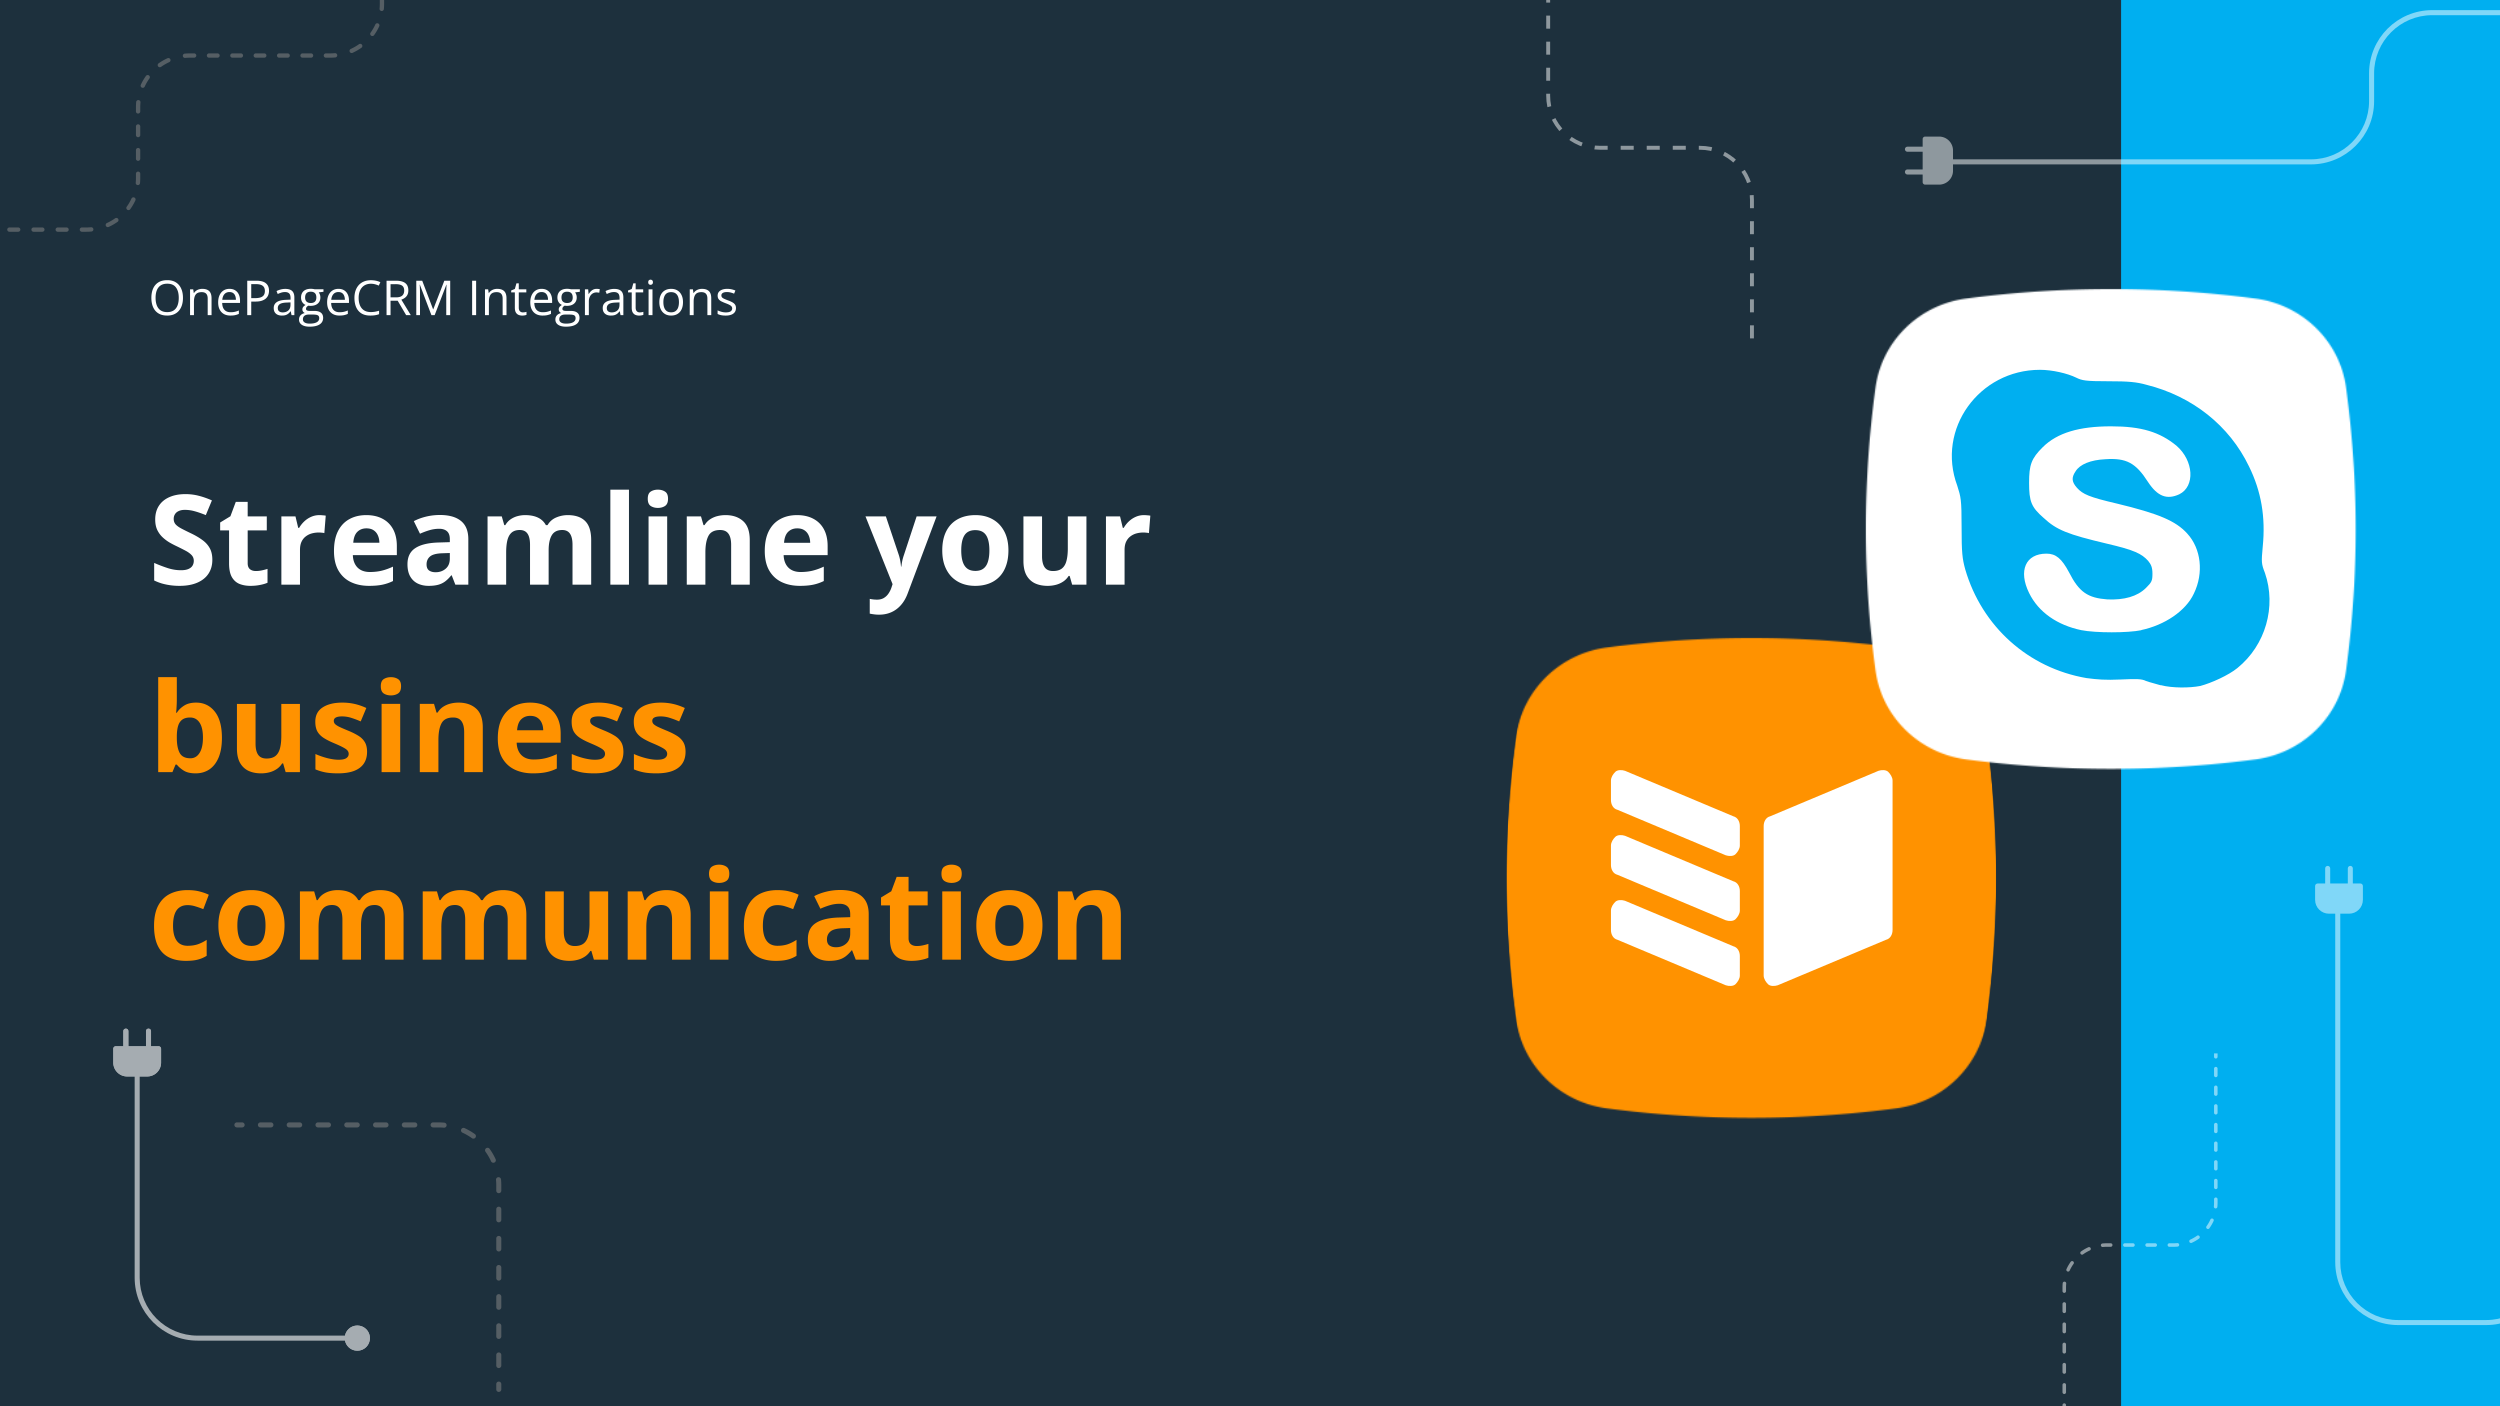
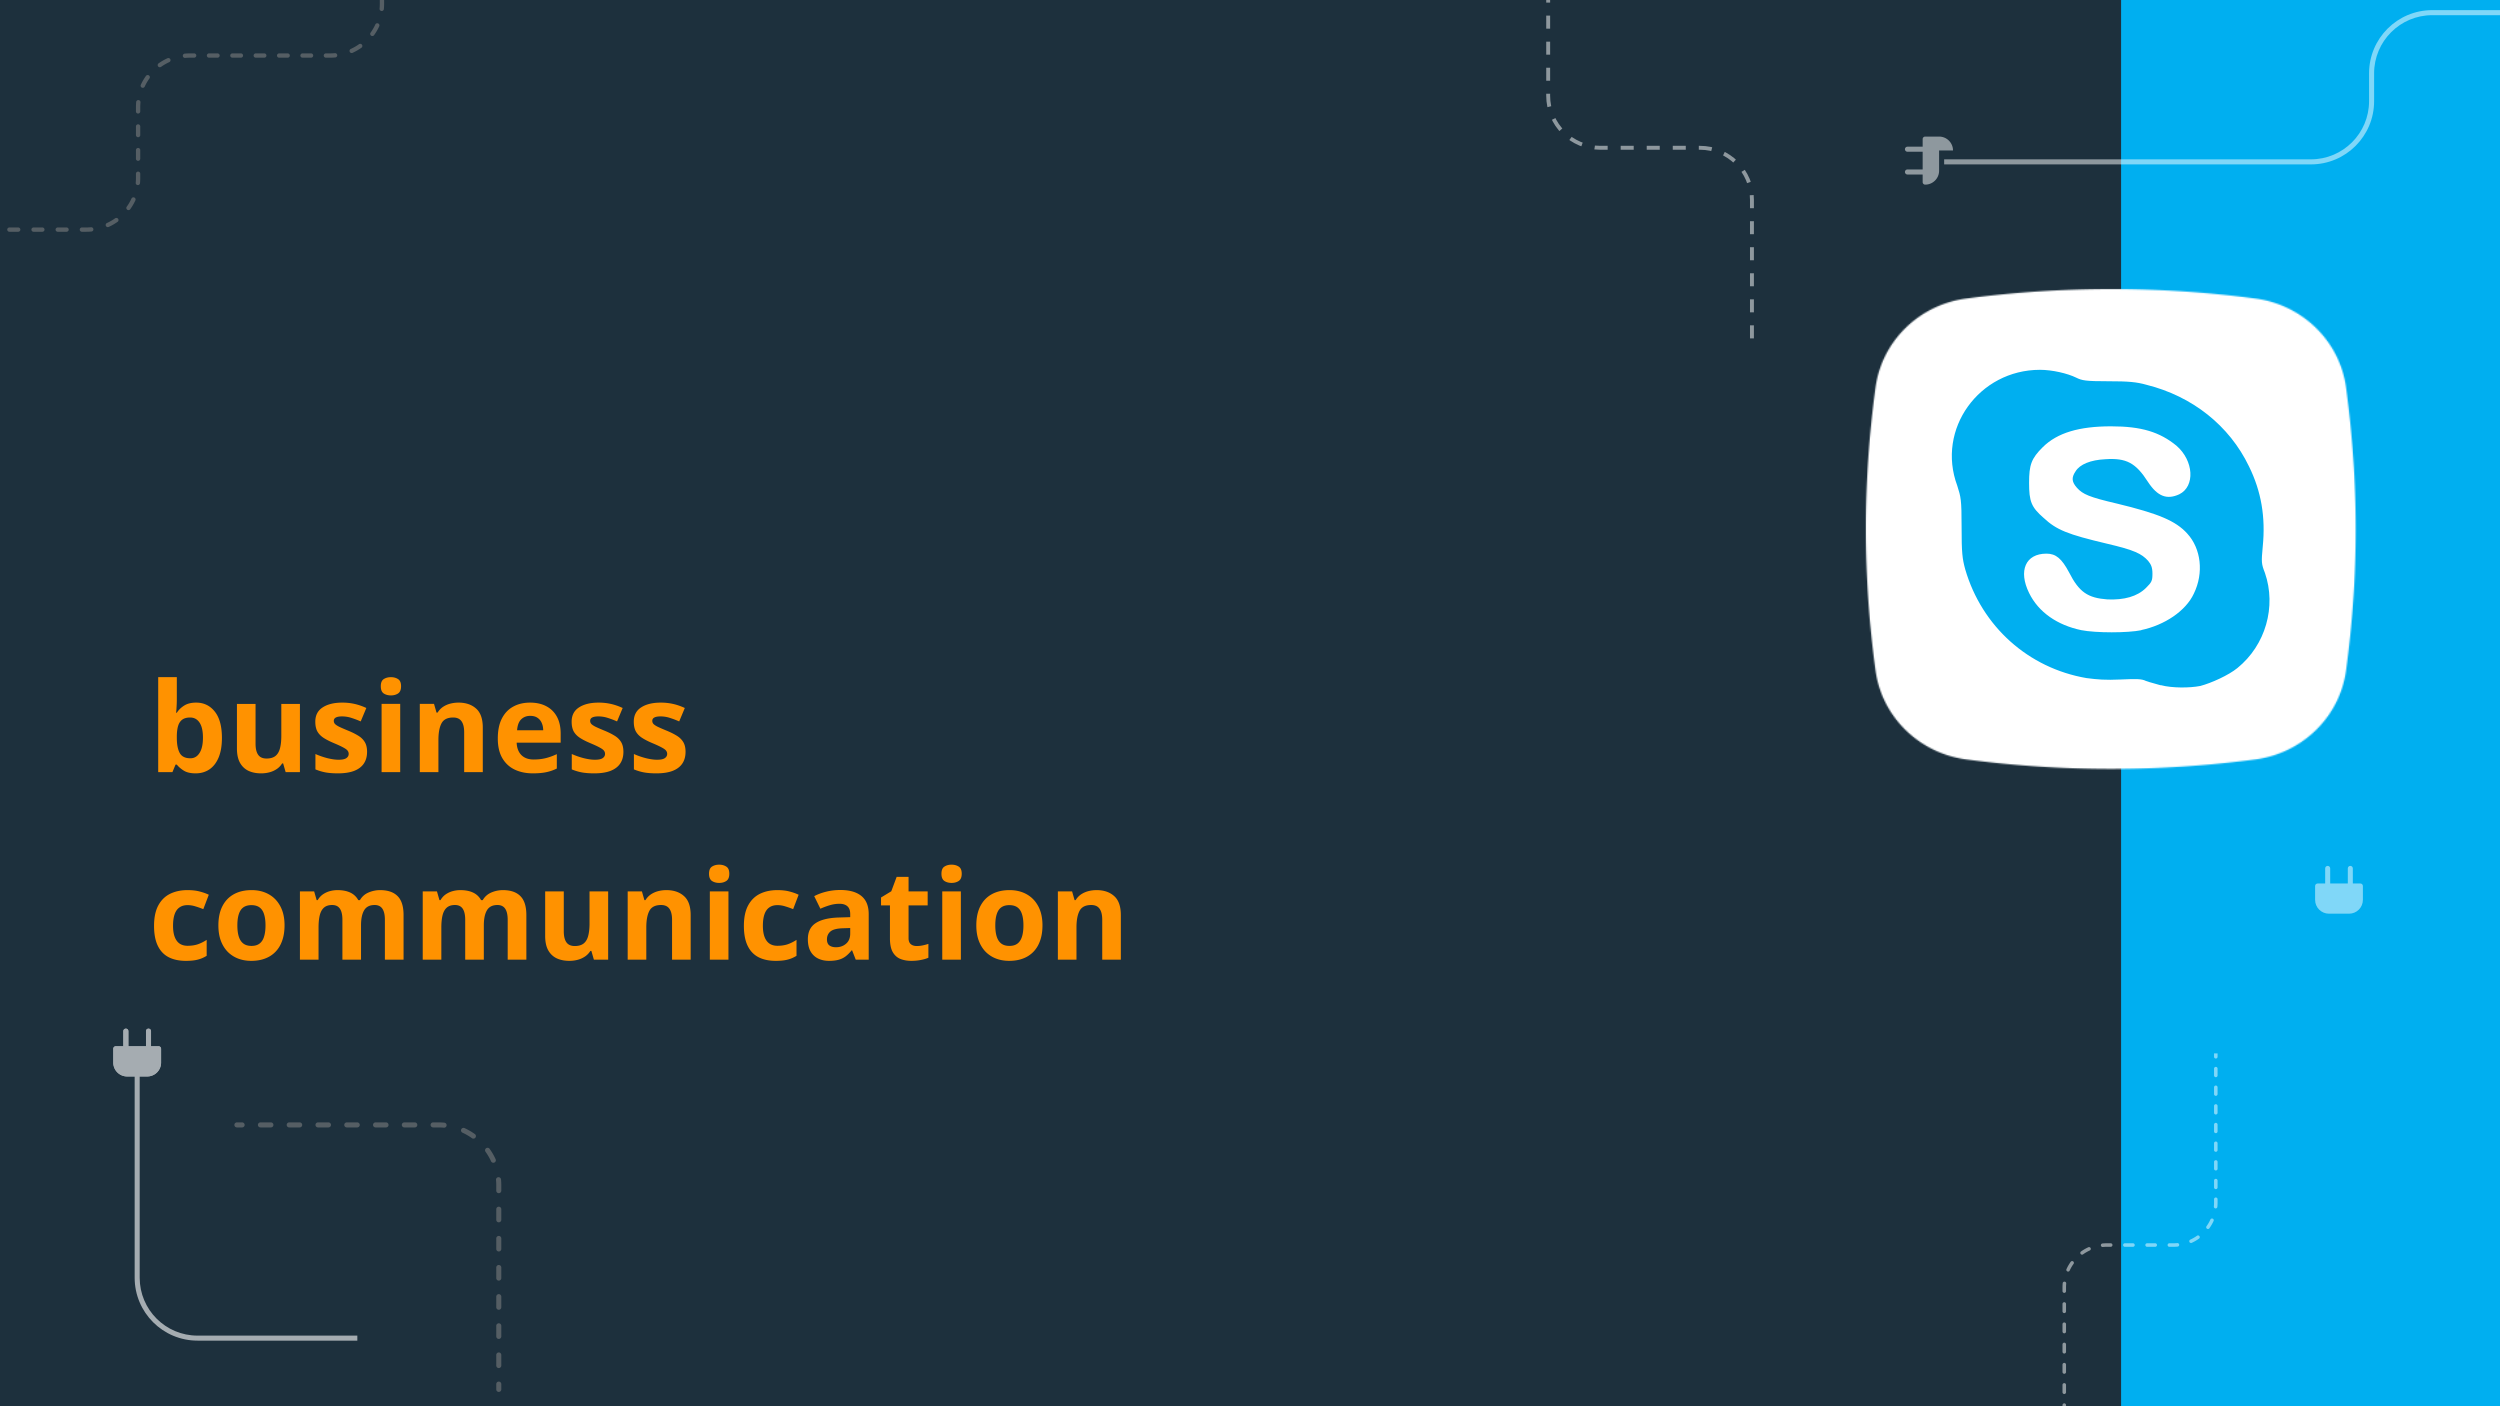
<svg xmlns="http://www.w3.org/2000/svg" width="1920" height="1080" fill="none">
  <rect width="100%" height="100%" fill="#808080" stroke="none" />
  <g clip-path="url(#a)">
    <path fill="#1D303D" d="M0 0h1920v1080H0z" />
    <path fill="#00AFF0" d="M1629 0h291v1080h-291z" />
-     <path d="M140.521 228.757c0 2.036-.258 3.891-.776 5.565-.518 1.662-1.289 3.095-2.313 4.3-1.012 1.192-2.27 2.113-3.776 2.764-1.505.65-3.252.975-5.239.975-2.048 0-3.836-.325-5.366-.975-1.517-.651-2.782-1.578-3.794-2.782-.999-1.205-1.752-2.644-2.258-4.318-.494-1.675-.741-3.529-.741-5.565 0-2.698.446-5.064 1.337-7.1.891-2.035 2.24-3.619 4.047-4.751 1.819-1.133 4.095-1.699 6.829-1.699 2.614 0 4.812.56 6.594 1.681 1.795 1.12 3.15 2.697 4.065 4.733.928 2.023 1.391 4.414 1.391 7.172zm-21.029 0c0 2.241.319 4.18.958 5.818.638 1.638 1.614 2.902 2.926 3.794 1.325.891 3.006 1.337 5.041 1.337 2.048 0 3.722-.446 5.022-1.337 1.313-.892 2.283-2.156 2.909-3.794.626-1.638.94-3.577.94-5.818 0-3.408-.717-6.07-2.15-7.985-1.422-1.927-3.644-2.891-6.667-2.891-2.047 0-3.734.44-5.058 1.319-1.325.879-2.313 2.132-2.963 3.758-.639 1.614-.958 3.547-.958 5.799zm35.844-6.919c2.349 0 4.125.578 5.33 1.734 1.204 1.144 1.806 2.987 1.806 5.529V242h-2.963v-12.701c0-1.65-.379-2.884-1.138-3.703-.747-.819-1.897-1.229-3.451-1.229-2.192 0-3.733.62-4.625 1.861-.891 1.241-1.337 3.041-1.337 5.402V242h-2.999v-19.801h2.421l.452 2.855h.163a5.877 5.877 0 0 1 1.608-1.753 7 7 0 0 1 2.186-1.084 8.464 8.464 0 0 1 2.547-.379zm20.939 0c1.686 0 3.131.373 4.336 1.12 1.204.747 2.126 1.795 2.764 3.144.638 1.336.958 2.902.958 4.697v1.861h-13.677c.036 2.324.615 4.095 1.735 5.311 1.12 1.217 2.698 1.825 4.733 1.825 1.253 0 2.361-.115 3.324-.343a18.304 18.304 0 0 0 2.999-1.012v2.638a14.63 14.63 0 0 1-2.981.975c-.975.205-2.132.307-3.468.307-1.903 0-3.566-.385-4.987-1.156-1.409-.783-2.505-1.927-3.288-3.433-.783-1.505-1.174-3.348-1.174-5.528 0-2.132.355-3.974 1.066-5.528.722-1.566 1.734-2.77 3.035-3.613 1.313-.844 2.854-1.265 4.625-1.265zm-.036 2.457c-1.602 0-2.879.524-3.83 1.572-.952 1.048-1.518 2.511-1.699 4.39h10.479c-.012-1.181-.199-2.216-.56-3.108-.349-.903-.885-1.601-1.608-2.095-.723-.506-1.65-.759-2.782-.759zm20.541-8.708c3.409 0 5.896.668 7.462 2.005 1.577 1.325 2.366 3.228 2.366 5.709a9.15 9.15 0 0 1-.56 3.198c-.361 1-.951 1.885-1.77 2.656-.819.759-1.897 1.361-3.234 1.806-1.325.434-2.951.651-4.878.651h-3.216V242h-3.071v-26.413h6.901zm-.289 2.62h-3.541v10.767h2.873c1.686 0 3.089-.181 4.209-.542 1.132-.361 1.982-.945 2.548-1.752.566-.819.849-1.903.849-3.252 0-1.759-.56-3.066-1.68-3.921-1.121-.867-2.873-1.3-5.258-1.3zm22.601 3.667c2.361 0 4.113.53 5.258 1.59 1.144 1.06 1.716 2.752 1.716 5.077V242h-2.186l-.578-2.927h-.145a10.99 10.99 0 0 1-1.734 1.825 6.443 6.443 0 0 1-2.096 1.102c-.783.241-1.746.361-2.89.361-1.205 0-2.277-.21-3.216-.632a5.008 5.008 0 0 1-2.204-1.915c-.53-.855-.795-1.939-.795-3.252 0-1.975.783-3.493 2.348-4.553 1.566-1.06 3.951-1.638 7.155-1.734l3.414-.145v-1.21c0-1.71-.367-2.909-1.102-3.595-.735-.687-1.77-1.03-3.107-1.03a9.62 9.62 0 0 0-2.963.452c-.94.301-1.831.656-2.674 1.065l-.921-2.276c.891-.458 1.915-.849 3.071-1.174a13.425 13.425 0 0 1 3.649-.488zm4.011 10.37-3.017.127c-2.469.096-4.21.499-5.221 1.21-1.012.711-1.518 1.716-1.518 3.017 0 1.132.343 1.969 1.03 2.511.686.542 1.596.813 2.728.813 1.758 0 3.198-.487 4.318-1.463 1.12-.976 1.68-2.439 1.68-4.39v-1.825zm14.67 18.645c-2.602 0-4.607-.488-6.016-1.464-1.409-.963-2.114-2.318-2.114-4.065 0-1.24.392-2.3 1.174-3.179.795-.88 1.891-1.464 3.288-1.753a3.602 3.602 0 0 1-1.336-1.084 2.693 2.693 0 0 1-.542-1.662c0-.723.198-1.355.596-1.897.409-.554 1.03-1.084 1.861-1.59-1.036-.421-1.879-1.132-2.53-2.132-.638-1.011-.957-2.186-.957-3.522 0-1.422.295-2.632.885-3.632.59-1.012 1.445-1.782 2.565-2.312 1.121-.53 2.476-.795 4.065-.795.35 0 .699.018 1.048.054.362.024.705.066 1.03.126.325.049.608.109.849.181h6.793v1.933l-3.649.452c.361.47.662 1.036.903 1.698.241.663.361 1.397.361 2.204 0 1.975-.668 3.547-2.005 4.716-1.337 1.156-3.174 1.734-5.51 1.734-.554 0-1.12-.048-1.699-.145-.59.326-1.041.687-1.354 1.084a2.208 2.208 0 0 0-.452 1.373c0 .386.114.693.343.922.241.229.584.397 1.03.506.446.096.982.144 1.608.144h3.487c2.156 0 3.806.452 4.95 1.355 1.156.903 1.734 2.222 1.734 3.957 0 2.192-.891 3.872-2.674 5.04-1.782 1.169-4.36 1.753-7.732 1.753zm.09-2.349c1.638 0 2.993-.169 4.065-.506 1.084-.325 1.891-.801 2.421-1.427.542-.614.813-1.349.813-2.204 0-.795-.181-1.397-.542-1.807-.361-.397-.891-.662-1.59-.795-.698-.144-1.553-.217-2.565-.217h-3.433c-.891 0-1.668.139-2.33.416-.663.277-1.175.687-1.536 1.229-.349.542-.524 1.216-.524 2.023 0 1.072.452 1.885 1.355 2.439.903.566 2.192.849 3.866.849zm.777-15.826c1.433 0 2.511-.361 3.234-1.084.723-.723 1.084-1.777 1.084-3.162 0-1.481-.367-2.589-1.102-3.324-.735-.747-1.819-1.12-3.252-1.12-1.373 0-2.433.385-3.18 1.156-.734.759-1.102 1.873-1.102 3.342 0 1.349.374 2.385 1.12 3.108.747.723 1.813 1.084 3.198 1.084zm21.318-10.876c1.687 0 3.132.373 4.336 1.12 1.205.747 2.126 1.795 2.765 3.144.638 1.336.957 2.902.957 4.697v1.861H254.34c.036 2.324.614 4.095 1.734 5.311 1.12 1.217 2.698 1.825 4.734 1.825 1.252 0 2.36-.115 3.324-.343a18.336 18.336 0 0 0 2.999-1.012v2.638c-1 .445-1.993.77-2.981.975-.976.205-2.132.307-3.469.307-1.903 0-3.565-.385-4.986-1.156-1.409-.783-2.505-1.927-3.288-3.433-.783-1.505-1.175-3.348-1.175-5.528 0-2.132.356-3.974 1.066-5.528.723-1.566 1.735-2.77 3.035-3.613 1.313-.844 2.855-1.265 4.625-1.265zm-.036 2.457c-1.602 0-2.878.524-3.83 1.572-.951 1.048-1.517 2.511-1.698 4.39h10.479c-.012-1.181-.199-2.216-.561-3.108-.349-.903-.885-1.601-1.607-2.095-.723-.506-1.65-.759-2.783-.759zm24.932-6.378c-1.457 0-2.77.253-3.938.759a8.011 8.011 0 0 0-2.963 2.168c-.807.94-1.428 2.078-1.861 3.415-.434 1.337-.651 2.842-.651 4.516 0 2.217.344 4.144 1.03 5.782.699 1.626 1.735 2.884 3.108 3.776 1.385.891 3.113 1.336 5.185 1.336 1.18 0 2.288-.096 3.324-.289a30.39 30.39 0 0 0 3.053-.758v2.673c-.963.362-1.975.627-3.035.795-1.06.181-2.319.271-3.776.271-2.686 0-4.932-.554-6.739-1.662-1.794-1.12-3.143-2.698-4.047-4.733-.891-2.036-1.336-4.438-1.336-7.209 0-1.999.277-3.824.831-5.474.566-1.662 1.385-3.095 2.457-4.3 1.084-1.204 2.408-2.131 3.974-2.782 1.578-.662 3.385-.993 5.42-.993 1.337 0 2.626.132 3.866.397 1.241.265 2.361.644 3.361 1.138l-1.229 2.602a18.25 18.25 0 0 0-2.782-.994c-1-.289-2.084-.434-3.252-.434zm19.15-2.33c2.168 0 3.957.271 5.366.813 1.421.53 2.481 1.343 3.18 2.439.698 1.096 1.048 2.493 1.048 4.191 0 1.397-.253 2.566-.759 3.505a6.555 6.555 0 0 1-1.987 2.258 10.136 10.136 0 0 1-2.62 1.337l7.245 11.87h-3.578l-6.467-11.021h-5.493V242h-3.071v-26.413h7.136zm-.18 2.656h-3.885v10.135h4.192c2.156 0 3.74-.44 4.751-1.319 1.024-.879 1.536-2.174 1.536-3.884 0-1.795-.542-3.065-1.626-3.812-1.072-.747-2.728-1.12-4.968-1.12zM331.321 242l-8.871-23.378h-.144c.048.494.09 1.096.126 1.807.036.71.066 1.487.09 2.33.025.831.037 1.68.037 2.548V242h-2.855v-26.413h4.553l8.365 21.969h.126l8.491-21.969h4.517V242h-3.035v-16.91c0-.783.012-1.566.036-2.349a105.626 105.626 0 0 1 .199-4.083h-.145L333.832 242h-2.511zm31.273 0v-26.413h3.071V242h-3.071zm19.259-20.162c2.348 0 4.125.578 5.329 1.734 1.205 1.144 1.807 2.987 1.807 5.529V242h-2.963v-12.701c0-1.65-.38-2.884-1.138-3.703-.747-.819-1.897-1.229-3.451-1.229-2.192 0-3.734.62-4.625 1.861s-1.337 3.041-1.337 5.402V242h-2.999v-19.801h2.421l.452 2.855h.162a5.903 5.903 0 0 1 1.608-1.753 7.01 7.01 0 0 1 2.186-1.084 8.466 8.466 0 0 1 2.548-.379zm19.71 18.066c.494 0 1-.042 1.518-.126a6.965 6.965 0 0 0 1.264-.307v2.33c-.349.157-.837.289-1.463.398-.614.108-1.217.162-1.807.162-1.048 0-1.999-.18-2.854-.542-.855-.373-1.542-.999-2.06-1.879-.506-.879-.759-2.095-.759-3.649v-11.743h-2.818v-1.464l2.836-1.174 1.193-4.3h1.806v4.589h5.8v2.349h-5.8v11.653c0 1.24.283 2.168.85 2.782.578.614 1.342.921 2.294.921zm14.417-18.066c1.686 0 3.131.373 4.336 1.12 1.204.747 2.126 1.795 2.764 3.144.638 1.336.958 2.902.958 4.697v1.861h-13.677c.036 2.324.615 4.095 1.735 5.311 1.12 1.217 2.698 1.825 4.733 1.825 1.253 0 2.361-.115 3.324-.343a18.272 18.272 0 0 0 2.999-1.012v2.638a14.63 14.63 0 0 1-2.981.975c-.975.205-2.131.307-3.468.307-1.903 0-3.565-.385-4.987-1.156-1.409-.783-2.505-1.927-3.288-3.433-.783-1.505-1.174-3.348-1.174-5.528 0-2.132.355-3.974 1.066-5.528.722-1.566 1.734-2.77 3.035-3.613 1.313-.844 2.854-1.265 4.625-1.265zm-.036 2.457c-1.602 0-2.879.524-3.83 1.572-.952 1.048-1.518 2.511-1.698 4.39h10.478c-.012-1.181-.199-2.216-.56-3.108-.349-.903-.885-1.601-1.608-2.095-.723-.506-1.65-.759-2.782-.759zm18.717 26.594c-2.602 0-4.607-.488-6.016-1.464-1.41-.963-2.114-2.318-2.114-4.065 0-1.24.391-2.3 1.174-3.179.795-.88 1.891-1.464 3.288-1.753a3.605 3.605 0 0 1-1.337-1.084 2.699 2.699 0 0 1-.542-1.662c0-.723.199-1.355.596-1.897.41-.554 1.03-1.084 1.861-1.59-1.036-.421-1.879-1.132-2.529-2.132-.638-1.011-.958-2.186-.958-3.522 0-1.422.296-2.632.886-3.632.59-1.012 1.445-1.782 2.565-2.312 1.12-.53 2.475-.795 4.065-.795.349 0 .699.018 1.048.054.361.024.705.066 1.03.126.325.049.608.109.849.181h6.793v1.933l-3.65.452c.362.47.663 1.036.904 1.698.241.663.361 1.397.361 2.204 0 1.975-.668 3.547-2.005 4.716-1.337 1.156-3.174 1.734-5.511 1.734-.554 0-1.12-.048-1.698-.145-.59.326-1.042.687-1.355 1.084a2.213 2.213 0 0 0-.451 1.373c0 .386.114.693.343.922.241.229.584.397 1.03.506.445.096.981.144 1.608.144h3.486c2.156 0 3.806.452 4.951 1.355 1.156.903 1.734 2.222 1.734 3.957 0 2.192-.891 3.872-2.674 5.04-1.782 1.169-4.36 1.753-7.732 1.753zm.09-2.349c1.638 0 2.993-.169 4.065-.506 1.084-.325 1.891-.801 2.421-1.427.542-.614.813-1.349.813-2.204 0-.795-.181-1.397-.542-1.807-.362-.397-.891-.662-1.59-.795-.699-.144-1.554-.217-2.565-.217h-3.433c-.891 0-1.668.139-2.331.416-.662.277-1.174.687-1.535 1.229-.35.542-.524 1.216-.524 2.023 0 1.072.451 1.885 1.355 2.439.903.566 2.192.849 3.866.849zm.777-15.826c1.433 0 2.511-.361 3.234-1.084.722-.723 1.084-1.777 1.084-3.162 0-1.481-.368-2.589-1.102-3.324-.735-.747-1.819-1.12-3.252-1.12-1.373 0-2.433.385-3.18 1.156-.735.759-1.102 1.873-1.102 3.342 0 1.349.373 2.385 1.12 3.108.747.723 1.813 1.084 3.198 1.084zm22.691-10.876c.398 0 .813.024 1.247.072.433.036.819.09 1.156.163l-.379 2.782a8.389 8.389 0 0 0-1.084-.199 9.378 9.378 0 0 0-1.12-.072c-.795 0-1.548.163-2.259.488a5.35 5.35 0 0 0-1.842 1.373c-.53.59-.946 1.307-1.247 2.15-.301.831-.452 1.758-.452 2.782V242h-3.017v-19.801h2.493l.326 3.65h.126a9.682 9.682 0 0 1 1.481-2.006 6.676 6.676 0 0 1 2.006-1.463c.771-.361 1.626-.542 2.565-.542zm13.55.036c2.361 0 4.113.53 5.257 1.59 1.145 1.06 1.717 2.752 1.717 5.077V242h-2.186l-.578-2.927h-.145a10.99 10.99 0 0 1-1.734 1.825 6.453 6.453 0 0 1-2.096 1.102c-.783.241-1.747.361-2.891.361-1.204 0-2.276-.21-3.216-.632a5.013 5.013 0 0 1-2.204-1.915c-.53-.855-.795-1.939-.795-3.252 0-1.975.783-3.493 2.349-4.553 1.566-1.06 3.951-1.638 7.154-1.734l3.415-.145v-1.21c0-1.71-.367-2.909-1.102-3.595-.735-.687-1.771-1.03-3.108-1.03-1.035 0-2.023.15-2.962.452-.94.301-1.831.656-2.674 1.065l-.922-2.276c.892-.458 1.915-.849 3.072-1.174a13.42 13.42 0 0 1 3.649-.488zm4.011 10.37-3.017.127c-2.469.096-4.21.499-5.221 1.21-1.012.711-1.518 1.716-1.518 3.017 0 1.132.343 1.969 1.03 2.511.686.542 1.596.813 2.728.813 1.758 0 3.197-.487 4.318-1.463 1.12-.976 1.68-2.439 1.68-4.39v-1.825zm15.537 7.66c.494 0 1-.042 1.517-.126.518-.084.94-.187 1.265-.307v2.33c-.349.157-.837.289-1.463.398-.615.108-1.217.162-1.807.162-1.048 0-1.999-.18-2.854-.542-.856-.373-1.542-.999-2.06-1.879-.506-.879-.759-2.095-.759-3.649v-11.743h-2.818v-1.464l2.836-1.174 1.193-4.3h1.806v4.589h5.8v2.349h-5.8v11.653c0 1.24.283 2.168.849 2.782.579.614 1.343.921 2.295.921zm9.792-17.705V242h-2.999v-19.801h2.999zm-1.463-7.407c.493 0 .915.163 1.264.488.361.313.542.807.542 1.481 0 .663-.181 1.156-.542 1.482a1.79 1.79 0 0 1-1.264.487c-.518 0-.952-.162-1.301-.487-.338-.326-.506-.819-.506-1.482 0-.674.168-1.168.506-1.481.349-.325.783-.488 1.301-.488zm24.895 17.271c0 1.626-.211 3.078-.632 4.354-.422 1.277-1.03 2.355-1.825 3.234a7.936 7.936 0 0 1-2.891 2.024c-1.12.457-2.39.686-3.812.686-1.325 0-2.541-.229-3.649-.686a8.233 8.233 0 0 1-2.855-2.024c-.794-.879-1.415-1.957-1.86-3.234-.434-1.276-.651-2.728-.651-4.354 0-2.167.368-4.01 1.102-5.528.735-1.529 1.783-2.692 3.144-3.487 1.373-.807 3.005-1.21 4.896-1.21 1.806 0 3.384.403 4.733 1.21 1.361.807 2.415 1.976 3.162 3.505.759 1.518 1.138 3.355 1.138 5.51zm-15.067 0c0 1.59.21 2.969.632 4.138.422 1.168 1.072 2.071 1.951 2.71.879.638 2.012.957 3.397.957 1.373 0 2.499-.319 3.378-.957.891-.639 1.548-1.542 1.969-2.71.422-1.169.633-2.548.633-4.138 0-1.577-.211-2.938-.633-4.083-.421-1.156-1.072-2.047-1.951-2.673-.879-.627-2.017-.94-3.414-.94-2.06 0-3.572.681-4.535 2.042-.952 1.361-1.427 3.246-1.427 5.654zm29.629-10.225c2.348 0 4.125.578 5.329 1.734 1.205 1.144 1.807 2.987 1.807 5.529V242h-2.963v-12.701c0-1.65-.38-2.884-1.138-3.703-.747-.819-1.897-1.229-3.451-1.229-2.192 0-3.734.62-4.625 1.861s-1.337 3.041-1.337 5.402V242h-2.999v-19.801h2.421l.452 2.855h.162a5.903 5.903 0 0 1 1.608-1.753 7.01 7.01 0 0 1 2.186-1.084 8.466 8.466 0 0 1 2.548-.379zm26.124 14.742c0 1.265-.32 2.331-.958 3.198-.626.855-1.53 1.499-2.71 1.933-1.168.434-2.565.65-4.191.65-1.385 0-2.584-.108-3.596-.325-1.011-.217-1.897-.524-2.655-.921v-2.764c.807.397 1.77.758 2.89 1.084a12.26 12.26 0 0 0 3.433.487c1.71 0 2.951-.277 3.722-.831.77-.554 1.156-1.306 1.156-2.258 0-.542-.157-1.018-.47-1.427-.301-.422-.813-.825-1.536-1.211-.722-.397-1.722-.831-2.999-1.3a34.743 34.743 0 0 1-3.288-1.428c-.915-.481-1.626-1.066-2.131-1.752-.494-.687-.741-1.578-.741-2.674 0-1.674.674-2.957 2.023-3.848 1.361-.903 3.144-1.355 5.348-1.355 1.192 0 2.306.12 3.342.361a15.38 15.38 0 0 1 2.927.94l-1.012 2.403a18.502 18.502 0 0 0-2.619-.886 11.237 11.237 0 0 0-2.837-.361c-1.385 0-2.451.229-3.198.686-.734.458-1.102 1.084-1.102 1.879 0 .615.169 1.12.506 1.518.35.397.904.771 1.662 1.12.759.349 1.759.759 2.999 1.229 1.241.457 2.313.933 3.216 1.427.904.482 1.596 1.072 2.078 1.77.494.687.741 1.572.741 2.656zM163.078 429.969c0 4.062-.984 7.593-2.953 10.593-1.969 3-4.844 5.313-8.625 6.938-3.75 1.625-8.312 2.438-13.688 2.438-2.374 0-4.703-.157-6.984-.469a48.169 48.169 0 0 1-6.516-1.36 40.547 40.547 0 0 1-5.906-2.297v-13.5a111.185 111.185 0 0 0 10.125 3.891c3.5 1.156 6.969 1.735 10.407 1.735 2.374 0 4.281-.313 5.718-.938 1.469-.625 2.532-1.484 3.188-2.578.656-1.094.984-2.344.984-3.75 0-1.719-.578-3.188-1.734-4.406-1.156-1.219-2.75-2.36-4.782-3.422-2-1.063-4.265-2.203-6.796-3.422a78.094 78.094 0 0 1-5.204-2.719 30.49 30.49 0 0 1-5.343-3.984c-1.688-1.563-3.078-3.453-4.172-5.672-1.063-2.25-1.594-4.938-1.594-8.063 0-4.093.938-7.593 2.813-10.5 1.875-2.906 4.546-5.125 8.015-6.656 3.5-1.562 7.625-2.344 12.375-2.344 3.563 0 6.953.422 10.172 1.266 3.25.812 6.641 2 10.172 3.562l-4.688 11.297c-3.156-1.281-5.984-2.265-8.484-2.953a27.546 27.546 0 0 0-7.64-1.078c-1.813 0-3.36.297-4.641.891-1.281.562-2.25 1.375-2.906 2.437-.657 1.032-.985 2.235-.985 3.61 0 1.625.469 3 1.406 4.125.969 1.093 2.407 2.156 4.313 3.187 1.937 1.031 4.344 2.234 7.219 3.61 3.5 1.656 6.484 3.39 8.953 5.203 2.5 1.781 4.422 3.89 5.765 6.328 1.344 2.406 2.016 5.406 2.016 9zm33.375 8.578c1.563 0 3.078-.156 4.547-.469a44.28 44.28 0 0 0 4.453-1.172v10.641c-1.531.687-3.437 1.25-5.719 1.687-2.25.469-4.718.704-7.406.704-3.125 0-5.937-.5-8.437-1.5-2.469-1.032-4.422-2.797-5.86-5.297-1.406-2.532-2.109-6.047-2.109-10.547v-25.266h-6.844v-6.047l7.875-4.781 4.125-11.062h9.141v11.156h14.672v10.734h-14.672v25.266c0 2 .562 3.5 1.687 4.5 1.156.968 2.672 1.453 4.547 1.453zm48.891-42.938c.718 0 1.547.047 2.484.141.969.062 1.75.156 2.344.281l-1.078 13.407c-.469-.157-1.141-.266-2.016-.329a20.476 20.476 0 0 0-2.203-.14c-1.844 0-3.641.234-5.391.703a13.181 13.181 0 0 0-4.64 2.297c-1.375 1.031-2.469 2.406-3.282 4.125-.781 1.687-1.171 3.765-1.171 6.234V449h-14.297v-52.406h10.828l2.109 8.812h.703a22.069 22.069 0 0 1 3.844-4.875 18.366 18.366 0 0 1 5.297-3.562c2-.907 4.156-1.36 6.469-1.36zm35.953 0c4.844 0 9.015.938 12.515 2.813 3.5 1.844 6.204 4.531 8.11 8.062 1.906 3.532 2.859 7.844 2.859 12.938v6.937h-33.797c.157 4.032 1.36 7.203 3.61 9.516 2.281 2.281 5.437 3.422 9.468 3.422 3.344 0 6.407-.344 9.188-1.031 2.781-.688 5.641-1.719 8.578-3.094v11.062a34.036 34.036 0 0 1-8.156 2.813c-2.813.594-6.234.891-10.266.891-5.25 0-9.906-.969-13.968-2.907-4.032-1.937-7.204-4.89-9.516-8.859-2.281-3.969-3.422-8.969-3.422-15 0-6.125 1.031-11.219 3.094-15.281 2.094-4.094 5-7.157 8.718-9.188 3.719-2.062 8.047-3.094 12.985-3.094zm.094 10.172c-2.782 0-5.094.891-6.938 2.672-1.812 1.781-2.859 4.578-3.141 8.391h20.063c-.031-2.125-.422-4.016-1.172-5.672-.719-1.656-1.812-2.969-3.281-3.938-1.438-.968-3.281-1.453-5.531-1.453zm56.484-10.265c7.031 0 12.422 1.531 16.172 4.593 3.75 3.063 5.625 7.719 5.625 13.969V449h-9.984l-2.766-7.125h-.375c-1.5 1.875-3.031 3.406-4.594 4.594-1.562 1.187-3.359 2.062-5.391 2.625-2.031.562-4.5.844-7.406.844-3.094 0-5.875-.594-8.344-1.782-2.437-1.187-4.359-3-5.765-5.437-1.406-2.469-2.109-5.594-2.109-9.375 0-5.563 1.953-9.656 5.859-12.282 3.906-2.656 9.765-4.124 17.578-4.406l9.094-.281v-2.297c0-2.75-.719-4.766-2.157-6.047-1.437-1.281-3.437-1.922-6-1.922-2.531 0-5.015.36-7.453 1.079a57.611 57.611 0 0 0-7.312 2.718l-4.735-9.656c2.782-1.469 5.891-2.625 9.329-3.469a45.288 45.288 0 0 1 10.734-1.265zm7.594 29.203-5.531.187c-4.626.125-7.844.953-9.657 2.485-1.781 1.531-2.672 3.547-2.672 6.047 0 2.187.641 3.75 1.922 4.687 1.281.906 2.953 1.359 5.016 1.359 3.062 0 5.641-.906 7.734-2.718 2.125-1.813 3.188-4.391 3.188-7.735v-4.312zm90.515-29.11c5.938 0 10.422 1.532 13.454 4.594 3.062 3.031 4.593 7.906 4.593 14.625V449h-14.343v-30.609c0-3.75-.641-6.579-1.922-8.485-1.282-1.906-3.266-2.859-5.954-2.859-3.781 0-6.468 1.359-8.062 4.078-1.594 2.687-2.391 6.547-2.391 11.578V449h-14.297v-30.609c0-2.5-.281-4.594-.843-6.282-.563-1.687-1.422-2.953-2.578-3.797-1.157-.843-2.641-1.265-4.453-1.265-2.657 0-4.75.672-6.282 2.015-1.5 1.313-2.578 3.266-3.234 5.86-.625 2.562-.938 5.703-.938 9.422V449h-14.296v-52.406h10.921l1.922 6.703h.797c1.063-1.813 2.391-3.281 3.984-4.406a17.435 17.435 0 0 1 5.344-2.485 22.248 22.248 0 0 1 5.906-.797c3.844 0 7.094.625 9.75 1.875 2.688 1.25 4.75 3.188 6.188 5.813h1.266c1.562-2.688 3.765-4.641 6.609-5.859 2.875-1.219 5.828-1.829 8.859-1.829zM483.047 449H468.75v-72.938h14.297V449zm29.344-52.406V449h-14.297v-52.406h14.297zm-7.125-20.532c2.125 0 3.953.5 5.484 1.5 1.531.969 2.297 2.797 2.297 5.485 0 2.656-.766 4.5-2.297 5.531-1.531 1-3.359 1.5-5.484 1.5-2.157 0-4-.5-5.532-1.5-1.5-1.031-2.25-2.875-2.25-5.531 0-2.688.75-4.516 2.25-5.485 1.532-1 3.375-1.5 5.532-1.5zm51.937 19.547c5.594 0 10.094 1.532 13.5 4.594 3.406 3.031 5.109 7.906 5.109 14.625V449h-14.296v-30.609c0-3.75-.688-6.579-2.063-8.485-1.344-1.906-3.469-2.859-6.375-2.859-4.375 0-7.359 1.484-8.953 4.453-1.594 2.969-2.391 7.25-2.391 12.844V449h-14.296v-52.406h10.921l1.922 6.703h.797c1.125-1.813 2.516-3.281 4.172-4.406a18.372 18.372 0 0 1 5.578-2.485 25.472 25.472 0 0 1 6.375-.797zm54.938 0c4.843 0 9.015.938 12.515 2.813 3.5 1.844 6.203 4.531 8.11 8.062 1.906 3.532 2.859 7.844 2.859 12.938v6.937h-33.797c.156 4.032 1.36 7.203 3.61 9.516 2.281 2.281 5.437 3.422 9.468 3.422 3.344 0 6.406-.344 9.188-1.031 2.781-.688 5.64-1.719 8.578-3.094v11.062a34.051 34.051 0 0 1-8.156 2.813c-2.813.594-6.235.891-10.266.891-5.25 0-9.906-.969-13.969-2.907-4.031-1.937-7.203-4.89-9.515-8.859-2.282-3.969-3.422-8.969-3.422-15 0-6.125 1.031-11.219 3.094-15.281 2.093-4.094 5-7.157 8.718-9.188 3.719-2.062 8.047-3.094 12.985-3.094zm.093 10.172c-2.781 0-5.093.891-6.937 2.672-1.813 1.781-2.859 4.578-3.141 8.391h20.063c-.031-2.125-.422-4.016-1.172-5.672-.719-1.656-1.813-2.969-3.281-3.938-1.438-.968-3.282-1.453-5.532-1.453zm52.454-9.187h15.656l9.89 29.484c.313.938.578 1.891.797 2.86.219.968.407 1.968.563 3 .156 1.031.281 2.109.375 3.234h.281a48.79 48.79 0 0 1 .75-4.734 43.39 43.39 0 0 1 1.266-4.36l9.703-29.484h15.328l-22.172 59.109c-1.344 3.625-3.094 6.641-5.25 9.047-2.156 2.438-4.641 4.266-7.453 5.484-2.781 1.219-5.844 1.828-9.188 1.828-1.625 0-3.031-.093-4.218-.281a35.924 35.924 0 0 1-3.047-.515v-11.344c.656.156 1.484.297 2.484.422s2.047.187 3.141.187c2 0 3.718-.422 5.156-1.265 1.438-.844 2.641-1.985 3.609-3.422a18.337 18.337 0 0 0 2.297-4.641l.844-2.578-20.812-52.031zm109.781 26.109c0 4.375-.594 8.25-1.781 11.625-1.157 3.375-2.86 6.234-5.11 8.578-2.219 2.313-4.906 4.063-8.062 5.25-3.125 1.188-6.657 1.782-10.594 1.782-3.688 0-7.078-.594-10.172-1.782a22.608 22.608 0 0 1-8.016-5.25c-2.25-2.344-4-5.203-5.25-8.578-1.218-3.375-1.828-7.25-1.828-11.625 0-5.812 1.032-10.734 3.094-14.765 2.062-4.032 5-7.094 8.812-9.188 3.813-2.094 8.36-3.141 13.641-3.141 4.906 0 9.25 1.047 13.031 3.141 3.813 2.094 6.797 5.156 8.954 9.188 2.187 4.031 3.281 8.953 3.281 14.765zm-36.235 0c0 3.438.375 6.328 1.125 8.672.75 2.344 1.922 4.109 3.516 5.297 1.594 1.187 3.672 1.781 6.234 1.781 2.532 0 4.579-.594 6.141-1.781 1.594-1.188 2.75-2.953 3.469-5.297.75-2.344 1.125-5.234 1.125-8.672 0-3.469-.375-6.344-1.125-8.625-.719-2.312-1.875-4.047-3.469-5.203-1.594-1.156-3.672-1.734-6.234-1.734-3.782 0-6.532 1.297-8.25 3.89-1.688 2.594-2.532 6.485-2.532 11.672zm96.141-26.109V449h-10.969l-1.922-6.703h-.75c-1.125 1.781-2.531 3.234-4.218 4.359a18.372 18.372 0 0 1-5.578 2.485 24.927 24.927 0 0 1-6.329.797c-3.75 0-7.015-.657-9.797-1.969-2.781-1.344-4.953-3.422-6.515-6.235-1.531-2.812-2.297-6.468-2.297-10.968v-34.172h14.297v30.609c0 3.75.672 6.578 2.015 8.485 1.344 1.906 3.485 2.859 6.422 2.859 2.907 0 5.188-.656 6.844-1.969 1.656-1.344 2.813-3.297 3.469-5.859.687-2.594 1.031-5.75 1.031-9.469v-24.656h14.297zm44.25-.985c.719 0 1.547.047 2.484.141.969.062 1.75.156 2.344.281l-1.078 13.407c-.469-.157-1.141-.266-2.016-.329a20.46 20.46 0 0 0-2.203-.14c-1.844 0-3.64.234-5.39.703a13.177 13.177 0 0 0-4.641 2.297c-1.375 1.031-2.469 2.406-3.281 4.125-.782 1.687-1.172 3.765-1.172 6.234V449h-14.297v-52.406h10.828l2.109 8.812h.704a22.035 22.035 0 0 1 3.843-4.875 18.38 18.38 0 0 1 5.297-3.562c2-.907 4.156-1.36 6.469-1.36z" fill="#fff" />
    <path d="M135.797 520.062v16.969c0 1.969-.063 3.922-.188 5.86-.093 1.937-.218 3.437-.375 4.5h.563c1.375-2.157 3.25-3.985 5.625-5.485 2.375-1.531 5.453-2.297 9.234-2.297 5.875 0 10.641 2.297 14.297 6.891 3.656 4.594 5.485 11.328 5.485 20.203 0 5.969-.844 10.985-2.532 15.047-1.687 4.031-4.047 7.078-7.078 9.141-3.031 2.031-6.547 3.047-10.547 3.047-3.843 0-6.875-.688-9.093-2.063-2.219-1.375-4.016-2.922-5.391-4.641h-.985l-2.39 5.766H121.5v-72.938h14.297zm10.265 30.985c-2.5 0-4.484.515-5.953 1.547-1.468 1.031-2.547 2.578-3.234 4.64-.656 2.063-1.016 4.672-1.078 7.828v1.547c0 5.094.75 9 2.25 11.719 1.5 2.688 4.234 4.031 8.203 4.031 2.938 0 5.266-1.359 6.984-4.078 1.75-2.719 2.625-6.64 2.625-11.765 0-5.125-.875-8.985-2.625-11.578-1.75-2.594-4.14-3.891-7.172-3.891zm84.282-10.453V593h-10.969l-1.922-6.703h-.75c-1.125 1.781-2.531 3.234-4.219 4.359a18.35 18.35 0 0 1-5.578 2.485c-2.031.531-4.14.797-6.328.797-3.75 0-7.016-.657-9.797-1.969-2.781-1.344-4.953-3.422-6.515-6.235-1.532-2.812-2.297-6.468-2.297-10.968v-34.172h14.297v30.609c0 3.75.672 6.578 2.015 8.485 1.344 1.906 3.485 2.859 6.422 2.859 2.906 0 5.188-.656 6.844-1.969 1.656-1.344 2.812-3.297 3.469-5.859.687-2.594 1.031-5.75 1.031-9.469v-24.656h14.297zm51.562 36.844c0 3.562-.844 6.578-2.531 9.046-1.656 2.438-4.141 4.297-7.453 5.578-3.313 1.25-7.438 1.876-12.375 1.876-3.656 0-6.797-.235-9.422-.704-2.594-.468-5.219-1.25-7.875-2.343v-11.813c2.844 1.281 5.891 2.344 9.141 3.188 3.281.812 6.156 1.218 8.625 1.218 2.781 0 4.765-.406 5.953-1.218 1.219-.844 1.828-1.938 1.828-3.282 0-.875-.25-1.656-.75-2.343-.469-.719-1.5-1.516-3.094-2.391-1.594-.906-4.094-2.078-7.5-3.516-3.281-1.375-5.984-2.765-8.109-4.172-2.094-1.406-3.656-3.062-4.688-4.968-1-1.938-1.5-4.391-1.5-7.36 0-4.843 1.875-8.484 5.625-10.922 3.781-2.468 8.828-3.703 15.141-3.703 3.25 0 6.344.329 9.281.985 2.969.656 6.016 1.703 9.141 3.14l-4.313 10.313c-2.593-1.125-5.047-2.047-7.359-2.766a23.103 23.103 0 0 0-6.984-1.078c-2.094 0-3.672.281-4.735.844-1.062.562-1.594 1.422-1.594 2.578 0 .844.266 1.594.797 2.25.563.656 1.625 1.391 3.188 2.203 1.594.781 3.922 1.797 6.984 3.047 2.969 1.219 5.547 2.5 7.734 3.844 2.188 1.312 3.876 2.953 5.063 4.922 1.187 1.937 1.781 4.453 1.781 7.547zm25.453-36.844V593h-14.297v-52.406h14.297zm-7.125-20.532c2.125 0 3.954.5 5.485 1.5 1.531.969 2.297 2.797 2.297 5.485 0 2.656-.766 4.5-2.297 5.531-1.531 1-3.36 1.5-5.485 1.5-2.156 0-4-.5-5.531-1.5-1.5-1.031-2.25-2.875-2.25-5.531 0-2.688.75-4.516 2.25-5.485 1.531-1 3.375-1.5 5.531-1.5zm51.938 19.547c5.594 0 10.094 1.532 13.5 4.594 3.406 3.031 5.109 7.906 5.109 14.625V593h-14.297v-30.609c0-3.75-.687-6.579-2.062-8.485-1.344-1.906-3.469-2.859-6.375-2.859-4.375 0-7.359 1.484-8.953 4.453-1.594 2.969-2.391 7.25-2.391 12.844V593h-14.297v-52.406h10.922l1.922 6.703h.797c1.125-1.813 2.515-3.281 4.172-4.406a18.36 18.36 0 0 1 5.578-2.485 25.46 25.46 0 0 1 6.375-.797zm54.937 0c4.844 0 9.016.938 12.516 2.813 3.5 1.844 6.203 4.531 8.109 8.062 1.907 3.532 2.86 7.844 2.86 12.938v6.937h-33.797c.156 4.032 1.359 7.203 3.609 9.516 2.282 2.281 5.438 3.422 9.469 3.422 3.344 0 6.406-.344 9.187-1.031 2.782-.688 5.641-1.719 8.579-3.094v11.062a34.044 34.044 0 0 1-8.157 2.813c-2.812.594-6.234.891-10.265.891-5.25 0-9.907-.969-13.969-2.907-4.031-1.937-7.203-4.89-9.516-8.859-2.281-3.969-3.422-8.969-3.422-15 0-6.125 1.032-11.219 3.094-15.281 2.094-4.094 5-7.157 8.719-9.188 3.719-2.062 8.047-3.094 12.984-3.094zm.094 10.172c-2.781 0-5.094.891-6.937 2.672-1.813 1.781-2.86 4.578-3.141 8.391h20.063c-.032-2.125-.422-4.016-1.172-5.672-.719-1.656-1.813-2.969-3.282-3.938-1.437-.968-3.281-1.453-5.531-1.453zm71.578 27.657c0 3.562-.843 6.578-2.531 9.046-1.656 2.438-4.141 4.297-7.453 5.578-3.313 1.25-7.438 1.876-12.375 1.876-3.656 0-6.797-.235-9.422-.704-2.594-.468-5.219-1.25-7.875-2.343v-11.813c2.844 1.281 5.891 2.344 9.141 3.188 3.281.812 6.156 1.218 8.625 1.218 2.781 0 4.765-.406 5.953-1.218 1.218-.844 1.828-1.938 1.828-3.282 0-.875-.25-1.656-.75-2.343-.469-.719-1.5-1.516-3.094-2.391-1.594-.906-4.094-2.078-7.5-3.516-3.281-1.375-5.984-2.765-8.109-4.172-2.094-1.406-3.657-3.062-4.688-4.968-1-1.938-1.5-4.391-1.5-7.36 0-4.843 1.875-8.484 5.625-10.922 3.782-2.468 8.828-3.703 15.141-3.703 3.25 0 6.344.329 9.281.985 2.969.656 6.016 1.703 9.141 3.14l-4.313 10.313c-2.594-1.125-5.047-2.047-7.359-2.766a23.1 23.1 0 0 0-6.985-1.078c-2.093 0-3.671.281-4.734.844-1.062.562-1.594 1.422-1.594 2.578 0 .844.266 1.594.797 2.25.563.656 1.625 1.391 3.188 2.203 1.593.781 3.922 1.797 6.984 3.047 2.969 1.219 5.547 2.5 7.735 3.844 2.187 1.312 3.874 2.953 5.062 4.922 1.188 1.937 1.781 4.453 1.781 7.547zm47.719 0c0 3.562-.844 6.578-2.531 9.046-1.657 2.438-4.141 4.297-7.453 5.578-3.313 1.25-7.438 1.876-12.375 1.876-3.657 0-6.797-.235-9.422-.704-2.594-.468-5.219-1.25-7.875-2.343v-11.813c2.844 1.281 5.89 2.344 9.14 3.188 3.282.812 6.157 1.218 8.625 1.218 2.782 0 4.766-.406 5.953-1.218 1.219-.844 1.829-1.938 1.829-3.282 0-.875-.25-1.656-.75-2.343-.469-.719-1.5-1.516-3.094-2.391-1.594-.906-4.094-2.078-7.5-3.516-3.281-1.375-5.985-2.765-8.109-4.172-2.094-1.406-3.657-3.062-4.688-4.968-1-1.938-1.5-4.391-1.5-7.36 0-4.843 1.875-8.484 5.625-10.922 3.781-2.468 8.828-3.703 15.141-3.703 3.25 0 6.343.329 9.281.985 2.969.656 6.015 1.703 9.141 3.14l-4.313 10.313c-2.594-1.125-5.047-2.047-7.359-2.766a23.11 23.11 0 0 0-6.985-1.078c-2.093 0-3.672.281-4.734.844-1.063.562-1.594 1.422-1.594 2.578 0 .844.266 1.594.797 2.25.562.656 1.625 1.391 3.188 2.203 1.593.781 3.921 1.797 6.984 3.047 2.969 1.219 5.547 2.5 7.734 3.844 2.188 1.312 3.875 2.953 5.063 4.922 1.187 1.937 1.781 4.453 1.781 7.547zm-383.719 160.5c-5.187 0-9.609-.938-13.265-2.813-3.657-1.906-6.438-4.844-8.344-8.813-1.906-3.968-2.86-9.046-2.86-15.234 0-6.406 1.079-11.625 3.235-15.656 2.187-4.063 5.203-7.047 9.047-8.953 3.875-1.907 8.359-2.86 13.453-2.86 3.625 0 6.75.36 9.375 1.079 2.656.687 4.969 1.515 6.937 2.484l-4.218 11.062c-2.25-.906-4.344-1.64-6.282-2.203a19.767 19.767 0 0 0-5.812-.89c-2.5 0-4.578.593-6.235 1.781-1.656 1.156-2.89 2.906-3.703 5.25-.812 2.344-1.218 5.281-1.218 8.812 0 3.469.437 6.344 1.312 8.625.875 2.282 2.141 3.985 3.797 5.11 1.656 1.093 3.672 1.64 6.047 1.64 2.969 0 5.609-.39 7.922-1.171 2.312-.813 4.562-1.938 6.75-3.376v12.235c-2.188 1.375-4.485 2.359-6.891 2.953-2.375.625-5.39.938-9.047.938zm75.75-27.235c0 4.375-.593 8.25-1.781 11.625-1.156 3.375-2.859 6.234-5.109 8.578-2.219 2.313-4.907 4.063-8.063 5.25-3.125 1.188-6.656 1.782-10.594 1.782-3.687 0-7.078-.594-10.172-1.782a22.595 22.595 0 0 1-8.015-5.25c-2.25-2.344-4-5.203-5.25-8.578-1.219-3.375-1.828-7.25-1.828-11.625 0-5.812 1.031-10.734 3.093-14.765 2.063-4.032 5-7.094 8.813-9.188 3.813-2.094 8.359-3.141 13.641-3.141 4.906 0 9.25 1.047 13.031 3.141 3.812 2.094 6.797 5.156 8.953 9.188 2.188 4.031 3.281 8.953 3.281 14.765zm-36.234 0c0 3.438.375 6.328 1.125 8.672.75 2.344 1.922 4.109 3.516 5.297 1.593 1.187 3.671 1.781 6.234 1.781 2.531 0 4.578-.594 6.14-1.781 1.594-1.188 2.75-2.953 3.469-5.297.75-2.344 1.125-5.234 1.125-8.672 0-3.469-.375-6.344-1.125-8.625-.719-2.312-1.875-4.047-3.469-5.203-1.593-1.156-3.671-1.734-6.234-1.734-3.781 0-6.531 1.297-8.25 3.89-1.687 2.594-2.531 6.485-2.531 11.672zm109.594-27.094c5.937 0 10.421 1.532 13.453 4.594 3.062 3.031 4.594 7.906 4.594 14.625V737h-14.344v-30.609c0-3.75-.641-6.579-1.922-8.485-1.281-1.906-3.266-2.859-5.953-2.859-3.781 0-6.469 1.359-8.063 4.078-1.594 2.687-2.39 6.547-2.39 11.578V737h-14.297v-30.609c0-2.5-.281-4.594-.844-6.282-.563-1.687-1.422-2.953-2.578-3.797-1.156-.843-2.641-1.265-4.453-1.265-2.656 0-4.75.672-6.282 2.015-1.5 1.313-2.578 3.266-3.234 5.86-.625 2.562-.937 5.703-.937 9.422V737h-14.297v-52.406h10.922l1.922 6.703h.796c1.063-1.813 2.391-3.281 3.985-4.406a17.42 17.42 0 0 1 5.343-2.485 22.256 22.256 0 0 1 5.907-.797c3.843 0 7.093.625 9.75 1.875 2.687 1.25 4.75 3.188 6.187 5.813h1.266c1.562-2.688 3.766-4.641 6.609-5.859 2.875-1.219 5.828-1.829 8.86-1.829zm94.312 0c5.938 0 10.422 1.532 13.453 4.594 3.063 3.031 4.594 7.906 4.594 14.625V737h-14.344v-30.609c0-3.75-.64-6.579-1.922-8.485-1.281-1.906-3.265-2.859-5.953-2.859-3.781 0-6.469 1.359-8.062 4.078-1.594 2.687-2.391 6.547-2.391 11.578V737h-14.297v-30.609c0-2.5-.281-4.594-.843-6.282-.563-1.687-1.422-2.953-2.579-3.797-1.156-.843-2.64-1.265-4.453-1.265-2.656 0-4.75.672-6.281 2.015-1.5 1.313-2.578 3.266-3.234 5.86-.625 2.562-.938 5.703-.938 9.422V737h-14.297v-52.406h10.922l1.922 6.703h.797c1.062-1.813 2.391-3.281 3.984-4.406a17.425 17.425 0 0 1 5.344-2.485 22.243 22.243 0 0 1 5.906-.797c3.844 0 7.094.625 9.75 1.875 2.688 1.25 4.75 3.188 6.188 5.813h1.265c1.563-2.688 3.766-4.641 6.61-5.859 2.875-1.219 5.828-1.829 8.859-1.829zm80.859.985V737h-10.968l-1.922-6.703h-.75c-1.125 1.781-2.531 3.234-4.219 4.359a18.36 18.36 0 0 1-5.578 2.485 24.92 24.92 0 0 1-6.328.797c-3.75 0-7.016-.657-9.797-1.969-2.781-1.344-4.953-3.422-6.516-6.235-1.531-2.812-2.296-6.468-2.296-10.968v-34.172h14.296v30.609c0 3.75.672 6.578 2.016 8.485 1.344 1.906 3.484 2.859 6.422 2.859 2.906 0 5.187-.656 6.844-1.969 1.656-1.344 2.812-3.297 3.468-5.859.688-2.594 1.032-5.75 1.032-9.469v-24.656h14.296zm44.766-.985c5.594 0 10.094 1.532 13.5 4.594 3.406 3.031 5.11 7.906 5.11 14.625V737h-14.297v-30.609c0-3.75-.688-6.579-2.063-8.485-1.344-1.906-3.469-2.859-6.375-2.859-4.375 0-7.359 1.484-8.953 4.453-1.594 2.969-2.391 7.25-2.391 12.844V737h-14.297v-52.406h10.922l1.922 6.703h.797c1.125-1.813 2.516-3.281 4.172-4.406a18.36 18.36 0 0 1 5.578-2.485 25.472 25.472 0 0 1 6.375-.797zm47.625.985V737h-14.297v-52.406h14.297zm-7.125-20.532c2.125 0 3.953.5 5.484 1.5 1.532.969 2.297 2.797 2.297 5.485 0 2.656-.765 4.5-2.297 5.531-1.531 1-3.359 1.5-5.484 1.5-2.156 0-4-.5-5.531-1.5-1.5-1.031-2.25-2.875-2.25-5.531 0-2.688.75-4.516 2.25-5.485 1.531-1 3.375-1.5 5.531-1.5zm43.453 73.876c-5.187 0-9.609-.938-13.265-2.813-3.657-1.906-6.438-4.844-8.344-8.813-1.906-3.968-2.86-9.046-2.86-15.234 0-6.406 1.079-11.625 3.235-15.656 2.187-4.063 5.203-7.047 9.047-8.953 3.875-1.907 8.359-2.86 13.453-2.86 3.625 0 6.75.36 9.375 1.079 2.656.687 4.969 1.515 6.937 2.484l-4.218 11.062c-2.25-.906-4.344-1.64-6.282-2.203a19.767 19.767 0 0 0-5.812-.89c-2.5 0-4.578.593-6.235 1.781-1.656 1.156-2.89 2.906-3.703 5.25-.812 2.344-1.218 5.281-1.218 8.812 0 3.469.437 6.344 1.312 8.625.875 2.282 2.141 3.985 3.797 5.11 1.656 1.093 3.672 1.64 6.047 1.64 2.969 0 5.609-.39 7.922-1.171 2.312-.813 4.562-1.938 6.75-3.376v12.235c-2.188 1.375-4.485 2.359-6.891 2.953-2.375.625-5.39.938-9.047.938zm49.594-54.422c7.031 0 12.422 1.531 16.172 4.593 3.75 3.063 5.625 7.719 5.625 13.969V737h-9.984l-2.766-7.125h-.375c-1.5 1.875-3.031 3.406-4.594 4.594-1.562 1.187-3.359 2.062-5.391 2.625-2.031.562-4.5.844-7.406.844-3.094 0-5.875-.594-8.344-1.782-2.437-1.187-4.359-3-5.765-5.437-1.406-2.469-2.109-5.594-2.109-9.375 0-5.563 1.953-9.656 5.859-12.282 3.906-2.656 9.765-4.124 17.578-4.406l9.094-.281v-2.297c0-2.75-.719-4.766-2.157-6.047-1.437-1.281-3.437-1.922-6-1.922-2.531 0-5.015.36-7.453 1.079a57.611 57.611 0 0 0-7.312 2.718l-4.735-9.656c2.782-1.469 5.891-2.625 9.329-3.469a45.288 45.288 0 0 1 10.734-1.265zm7.594 29.203-5.531.187c-4.626.125-7.844.953-9.657 2.485-1.781 1.531-2.672 3.547-2.672 6.047 0 2.187.641 3.75 1.922 4.687 1.281.906 2.953 1.359 5.016 1.359 3.062 0 5.641-.906 7.734-2.718 2.125-1.813 3.188-4.391 3.188-7.735v-4.312zm51.047 13.828c1.562 0 3.078-.156 4.546-.469 1.5-.312 2.985-.703 4.454-1.172v10.641c-1.532.687-3.438 1.25-5.719 1.687-2.25.469-4.719.704-7.406.704-3.125 0-5.938-.5-8.438-1.5-2.469-1.032-4.422-2.797-5.859-5.297-1.406-2.532-2.11-6.047-2.11-10.547v-25.266h-6.843v-6.047l7.875-4.781 4.125-11.062h9.14v11.156h14.672v10.734h-14.672v25.266c0 2 .563 3.5 1.688 4.5 1.156.968 2.672 1.453 4.547 1.453zm33.937-41.953V737h-14.297v-52.406h14.297zm-7.125-20.532c2.125 0 3.953.5 5.484 1.5 1.532.969 2.297 2.797 2.297 5.485 0 2.656-.765 4.5-2.297 5.531-1.531 1-3.359 1.5-5.484 1.5-2.156 0-4-.5-5.531-1.5-1.5-1.031-2.25-2.875-2.25-5.531 0-2.688.75-4.516 2.25-5.485 1.531-1 3.375-1.5 5.531-1.5zm69.797 46.641c0 4.375-.594 8.25-1.781 11.625-1.156 3.375-2.86 6.234-5.11 8.578-2.218 2.313-4.906 4.063-8.062 5.25-3.125 1.188-6.656 1.782-10.594 1.782-3.687 0-7.078-.594-10.172-1.782a22.595 22.595 0 0 1-8.015-5.25c-2.25-2.344-4-5.203-5.25-8.578-1.219-3.375-1.829-7.25-1.829-11.625 0-5.812 1.032-10.734 3.094-14.765 2.063-4.032 5-7.094 8.813-9.188 3.812-2.094 8.359-3.141 13.64-3.141 4.907 0 9.25 1.047 13.032 3.141 3.812 2.094 6.797 5.156 8.953 9.188 2.187 4.031 3.281 8.953 3.281 14.765zm-36.234 0c0 3.438.375 6.328 1.125 8.672.75 2.344 1.922 4.109 3.515 5.297 1.594 1.187 3.672 1.781 6.235 1.781 2.531 0 4.578-.594 6.14-1.781 1.594-1.188 2.75-2.953 3.469-5.297.75-2.344 1.125-5.234 1.125-8.672 0-3.469-.375-6.344-1.125-8.625-.719-2.312-1.875-4.047-3.469-5.203-1.594-1.156-3.672-1.734-6.234-1.734-3.781 0-6.531 1.297-8.25 3.89-1.688 2.594-2.531 6.485-2.531 11.672zm77.812-27.094c5.594 0 10.094 1.532 13.5 4.594 3.406 3.031 5.109 7.906 5.109 14.625V737h-14.296v-30.609c0-3.75-.688-6.579-2.063-8.485-1.344-1.906-3.469-2.859-6.375-2.859-4.375 0-7.359 1.484-8.953 4.453-1.594 2.969-2.391 7.25-2.391 12.844V737h-14.296v-52.406h10.921l1.922 6.703h.797c1.125-1.813 2.516-3.281 4.172-4.406a18.372 18.372 0 0 1 5.578-2.485 25.472 25.472 0 0 1 6.375-.797z" fill="#FF9200" />
    <mask id="b" style="mask-type:alpha" maskUnits="userSpaceOnUse" x="1157" y="490" width="377" height="369">
-       <path d="M1525.68 565.009c-4.99-35.059-33.29-62.779-69.08-67.674a851.356 851.356 0 0 0-223.03 0c-35.79 4.895-64.09 32.615-69.08 67.674a800.218 800.218 0 0 0 0 218.496c4.99 35.06 33.29 62.777 69.08 67.669a851.011 851.011 0 0 0 223.03 0c35.79-4.892 64.08-32.609 69.08-67.669 9.98-73.376 9.98-145.936 0-218.496z" fill="#FF9200" />
-     </mask>
+       </mask>
    <g mask="url(#b)">
      <path d="M1164.49 563.044c4.99-35.77 33.27-64.054 69.04-69.048a833.856 833.856 0 0 1 222.94 0c35.77 4.994 64.05 33.278 69.04 69.048a832.924 832.924 0 0 1 0 222.937c-4.99 35.772-33.27 64.052-69.04 69.044a833.608 833.608 0 0 1-222.94 0c-35.77-4.992-64.05-33.272-69.04-69.044-9.99-74.867-9.99-148.902 0-222.937z" fill="#FF9200" />
      <path d="M1237.21 714.261c0 3.328 1.66 6.657 4.99 7.489l83.19 34.936c2.49.832 5.82.832 7.48-.831 1.67-1.666 3.33-4.159 3.33-6.654v-14.975c0-3.327-1.66-6.656-4.99-7.488l-83.19-34.936c-2.49-.832-5.82-.832-7.48.83-1.67 1.665-3.33 4.16-3.33 6.656v14.973zm0-49.91c0 3.327 1.66 6.654 4.99 7.488l83.19 34.936c2.49.831 5.82.831 7.48-.832 1.67-1.663 3.33-4.16 3.33-6.655v-14.975c0-3.327-1.66-6.654-4.99-7.486l-83.19-34.936c-2.49-.834-5.82-.834-7.48.83-1.67 1.663-3.33 4.16-3.33 6.656v14.974zm0-49.912c0 3.327 1.66 6.656 4.99 7.487l83.19 34.938c2.49.831 5.82.831 7.48-.834 1.67-1.661 3.33-4.158 3.33-6.653v-14.974c0-3.328-1.66-6.656-4.99-7.487l-83.19-34.938c-2.49-.831-5.82-.831-7.48.832-1.67 1.663-3.33 4.159-3.33 6.654v14.975zm216.28 99.822c0 3.328-1.66 6.657-4.99 7.489l-83.18 34.936c-2.5.832-5.83.832-7.49-.831-1.66-1.666-3.33-4.159-3.33-6.654V634.403c0-3.328 1.67-6.656 4.99-7.487l83.19-34.938c2.49-.831 5.82-.831 7.49.832 1.66 1.663 3.32 4.159 3.32 6.654v114.797z" fill="#fff" />
    </g>
    <mask id="c" style="mask-type:alpha" maskUnits="userSpaceOnUse" x="1433" y="222" width="377" height="369">
      <path d="M1801.68 515.503c-4.99 35.058-33.29 62.779-69.08 67.673a851.27 851.27 0 0 1-223.03 0c-35.79-4.894-64.09-32.615-69.08-67.673a800.218 800.218 0 0 1 0-218.496c4.99-35.06 33.29-62.777 69.08-67.669a851.011 851.011 0 0 1 223.03 0c35.79 4.892 64.08 32.609 69.08 67.669 9.98 73.376 9.98 145.936 0 218.496z" fill="#FF9200" />
    </mask>
    <g mask="url(#c)">
      <path d="M1410.77 186.152h466.74V628.51h-466.74V186.152z" fill="#fff" />
    </g>
    <g clip-path="url(#d)">
      <path d="M1624.11 501.545c-49.05 0-104.78-58.228-100.32-106.568 4.46-46.141 66.88-88.987 113.14-82.395 40.68 5.489 76.91 56.029 74.68 96.129-2.22 42.29-44.59 92.834-87.5 92.834z" fill="#fff" />
      <path d="M1659.22 526.253c-3.35-1.097-8.36-2.194-11.15-3.296-3.34-1.643-7.25-1.643-19.5-1.097-11.71.546-17.84 0-26.2-1.102-44.59-7.683-80.26-39.545-93.07-83.487-2.24-8.24-2.79-12.632-2.79-32.407 0-21.428-.56-23.071-3.34-31.861-16.16-43.397 16.72-88.987 63.53-88.987 9.48 0 21.18 2.75 27.87 6.04 4.46 2.199 7.24 2.745 24.52 2.745 15.6 0 21.73.551 29.53 2.75 35.12 8.791 63.54 31.31 78.59 62.62 9.47 19.224 12.82 39.004 10.58 61.519-1.11 12.091-1.11 13.188 1.68 20.326 8.91 25.82.55 55.478-21.18 73.059-6.69 5.494-20.07 11.535-28.42 13.734-8.37 1.648-21.74 1.648-30.11-.551h-.54v-.005zm-15.05-42.295c18.39-3.841 34.55-14.831 40.68-28.009 7.81-15.933 5.57-34.611-5.01-46.147-8.92-9.887-22.3-15.377-54.06-23.065-21.19-4.944-26.2-7.143-30.66-12.087-3.9-4.397-4.46-7.688-1.11-12.632 3.34-5.494 11.7-8.79 22.85-9.336 16.16-1.097 23.4 2.745 32.88 17.576 7.24 10.989 14.49 13.734 23.97 9.336 12.26-6.04 11.14-25.815-2.24-37.351-12.81-10.433-26.74-14.831-50.16-14.831-24.52 0-41.24 4.944-52.39 15.928-8.92 8.791-10.58 13.735-10.58 27.464 0 14.28 1.67 18.673 11.14 26.917 10.03 9.337 18.39 12.638 48.48 19.775 21.19 4.944 26.76 7.689 31.77 13.183 2.24 2.75 3.35 4.944 3.35 9.888 0 5.494-.56 6.591-5.01 10.989-6.69 6.587-16.72 9.331-29.54 8.791-15.05-1.102-21.74-5.495-29.54-20.877-5.57-10.433-10.03-14.28-17.28-14.28-16.16 0-21.73 13.183-13.37 30.208 7.24 14.836 21.73 24.724 40.12 28.565 11.15 2.199 35.68 2.199 46.27 0h-.56v-.005z" fill="#00AFF0" />
    </g>
    <g opacity=".5" fill-rule="evenodd" clip-rule="evenodd" fill="#fff">
-       <path d="M1499.91 115.574c0-5.9-4.79-10.683-10.69-10.683h-10.68c-1.07 0-1.94.869-1.94 1.942v5.827h-11.66a1.942 1.942 0 0 0 0 3.885h11.66v13.597h-11.66a1.942 1.942 0 0 0 0 3.885h11.66v5.827c0 1.073.87 1.943 1.94 1.943h10.68c5.9 0 10.69-4.783 10.69-10.684v-15.539z" />
+       <path d="M1499.91 115.574c0-5.9-4.79-10.683-10.69-10.683h-10.68c-1.07 0-1.94.869-1.94 1.942v5.827h-11.66a1.942 1.942 0 0 0 0 3.885h11.66v13.597h-11.66a1.942 1.942 0 0 0 0 3.885h11.66v5.827c0 1.073.87 1.943 1.94 1.943c5.9 0 10.69-4.783 10.69-10.684v-15.539z" />
      <path d="M1774.76 122.373h-281.65v3.885h281.65c26.82 0 48.56-21.741 48.56-48.56V56.33c0-24.674 20-44.676 44.68-44.676h124.31V7.77H1868c-26.82 0-48.56 21.742-48.56 48.56v21.367c0 24.674-20.01 44.676-44.68 44.676z" />
    </g>
    <path fill-rule="evenodd" clip-rule="evenodd" d="M151.727 1025.75H274.43v3.86H151.727c-26.68 0-48.308-21.63-48.308-48.307V812.224h3.864v169.079c0 24.547 19.898 44.447 44.444 44.447z" fill="#A5ACB1" />
    <path fill-rule="evenodd" clip-rule="evenodd" d="M97.628 826.715c-5.87 0-10.628-4.758-10.628-10.628v-10.628c0-1.067.865-1.932 1.932-1.932h5.797v-11.594a1.932 1.932 0 0 1 3.865 0v11.594h13.526v-11.594a1.932 1.932 0 0 1 3.865 0v11.594h5.797c1.067 0 1.932.865 1.932 1.932v10.628c0 5.87-4.758 10.628-10.628 10.628H97.628z" fill="#A5ACB1" />
    <path fill-rule="evenodd" clip-rule="evenodd" d="M88.932 805.459v10.628a8.696 8.696 0 0 0 8.696 8.696h15.458a8.696 8.696 0 0 0 8.696-8.696v-10.628h-32.85zm32.85-1.932c1.067 0 1.932.865 1.932 1.932v10.628c0 5.87-4.758 10.628-10.628 10.628H97.628c-5.87 0-10.628-4.758-10.628-10.628v-10.628c0-1.067.865-1.932 1.932-1.932h5.797v-11.594a1.932 1.932 0 0 1 3.865 0v11.594h13.526v-11.594a1.932 1.932 0 0 1 3.865 0v11.594h5.797z" fill="#A5ACB1" />
-     <path d="M264.77 1027.68c0-5.34 4.326-9.66 9.662-9.66 5.336 0 9.662 4.32 9.662 9.66 0 5.33-4.326 9.66-9.662 9.66-5.336 0-9.662-4.33-9.662-9.66z" fill="#A5ACB1" />
-     <path fill-rule="evenodd" clip-rule="evenodd" d="M274.432 1019.95a7.729 7.729 0 0 0-7.729 7.73 7.729 7.729 0 1 0 15.458 0c0-4.27-3.46-7.73-7.729-7.73zm0-1.93c-5.336 0-9.662 4.32-9.662 9.66 0 5.33 4.326 9.66 9.662 9.66 5.336 0 9.662-4.33 9.662-9.66 0-5.34-4.326-9.66-9.662-9.66z" fill="#A5ACB1" />
    <path fill-rule="evenodd" clip-rule="evenodd" d="M383.066 1069a1.936 1.936 0 0 1-1.934-1.93V1063c0-1.07.866-1.94 1.934-1.94s1.934.87 1.934 1.94v4.07c0 1.06-.866 1.93-1.934 1.93zm0-18.32a1.93 1.93 0 0 1-1.934-1.93v-8.14c0-1.07.866-1.94 1.934-1.94s1.934.87 1.934 1.94v8.14a1.93 1.93 0 0 1-1.934 1.93zm0-22.38a1.938 1.938 0 0 1-1.934-1.94v-8.14c0-1.06.866-1.93 1.934-1.93s1.934.87 1.934 1.93v8.14c0 1.07-.866 1.94-1.934 1.94zm0-22.39a1.93 1.93 0 0 1-1.934-1.93v-8.142a1.934 1.934 0 1 1 3.868 0v8.142a1.93 1.93 0 0 1-1.934 1.93zm0-22.383a1.934 1.934 0 0 1-1.934-1.935v-8.14a1.934 1.934 0 1 1 3.868 0v8.14a1.934 1.934 0 0 1-1.934 1.935zm0-22.386a1.934 1.934 0 0 1-1.934-1.935v-8.14a1.935 1.935 0 0 1 3.868 0v8.14a1.934 1.934 0 0 1-1.934 1.935zm0-22.386a1.934 1.934 0 0 1-1.934-1.935v-8.14a1.934 1.934 0 0 1 3.868 0v8.14a1.934 1.934 0 0 1-1.934 1.935zm0-22.386a1.934 1.934 0 0 1-1.934-1.934v-4.071a44.9 44.9 0 0 0-.199-4.234 1.935 1.935 0 0 1 3.851-.363c.143 1.514.216 3.047.216 4.597v4.071a1.934 1.934 0 0 1-1.934 1.934zm-3.38-23.538a1.934 1.934 0 0 1-2.563-.955 44.474 44.474 0 0 0-4.235-7.322 1.934 1.934 0 0 1 3.149-2.247 48.337 48.337 0 0 1 4.603 7.96 1.934 1.934 0 0 1-.954 2.564zm-14.535-19.167a1.933 1.933 0 0 1-2.698.451 44.49 44.49 0 0 0-7.32-4.236 1.935 1.935 0 0 1 1.609-3.518 48.32 48.32 0 0 1 7.957 4.605c.87.62 1.072 1.828.452 2.698zm-22.16-9.34a1.935 1.935 0 0 1-2.107 1.744 44.863 44.863 0 0 0-4.233-.199h-4.019a1.934 1.934 0 0 1 0-3.869h4.019c1.55 0 3.083.073 4.596.216a1.935 1.935 0 0 1 1.744 2.108zm-22.49-.389a1.934 1.934 0 0 1-1.934 1.934h-8.037a1.934 1.934 0 0 1 0-3.869h8.037c1.068 0 1.934.866 1.934 1.935zm-22.102 0a1.934 1.934 0 0 1-1.934 1.934h-8.038a1.934 1.934 0 0 1 0-3.869h8.038c1.068 0 1.934.866 1.934 1.935zm-22.103 0a1.934 1.934 0 0 1-1.934 1.934h-8.037a1.934 1.934 0 0 1 0-3.869h8.037c1.068 0 1.934.866 1.934 1.935zm-22.102 0a1.934 1.934 0 0 1-1.934 1.934h-8.037a1.934 1.934 0 0 1 0-3.869h8.037c1.068 0 1.934.866 1.934 1.935zm-22.103 0a1.934 1.934 0 0 1-1.934 1.934h-8.037a1.934 1.934 0 0 1 0-3.869h8.037c1.069 0 1.934.866 1.934 1.935zm-22.102 0a1.934 1.934 0 0 1-1.934 1.934h-8.037a1.934 1.934 0 0 1 0-3.869h8.037c1.068 0 1.934.866 1.934 1.935zm-22.102 0a1.934 1.934 0 0 1-1.934 1.934h-4.019a1.934 1.934 0 0 1 0-3.869h4.019c1.068 0 1.934.866 1.934 1.935z" fill="#555E64" />
    <g opacity=".5" fill-rule="evenodd" clip-rule="evenodd" fill="#fff">
-       <path d="M1797.33 698.816v270.527c0 24.545 19.89 44.447 44.44 44.447h67.63c24.55 0 44.44-19.902 44.44-44.447V856.301h3.87v113.042c0 26.679-21.63 48.307-48.31 48.307h-67.63c-26.68 0-48.31-21.628-48.31-48.307V698.816h3.87z" />
      <path d="M1788.63 701.715c-5.87 0-10.63-4.758-10.63-10.628v-10.628c0-1.067.87-1.932 1.93-1.932h5.8v-11.594c0-1.067.86-1.932 1.93-1.932 1.07 0 1.93.865 1.93 1.932v11.594h13.53v-11.594c0-1.067.87-1.932 1.93-1.932 1.07 0 1.93.865 1.93 1.932v11.594h5.8c1.07 0 1.93.865 1.93 1.932v10.628c0 5.87-4.75 10.628-10.62 10.628h-15.46z" />
    </g>
    <path opacity=".5" fill-rule="evenodd" clip-rule="evenodd" d="M1586.71 1144.08c0 1.01.05 2 .14 2.97.07.75-.47 1.41-1.22 1.48-.75.07-1.41-.48-1.48-1.22-.1-1.06-.15-2.14-.15-3.23v-2.82c0-.75.61-1.36 1.36-1.36.75 0 1.35.61 1.35 1.36v2.82zm-1.35-11.35c-.75 0-1.36-.61-1.36-1.35v-5.65c0-.75.61-1.36 1.36-1.36.75 0 1.35.61 1.35 1.36v5.65c0 .74-.6 1.35-1.35 1.35zm0-15.53c-.75 0-1.36-.61-1.36-1.36v-5.65c0-.75.61-1.35 1.36-1.35.75 0 1.35.6 1.35 1.35v5.65c0 .75-.6 1.36-1.35 1.36zm0-15.53c-.75 0-1.36-.61-1.36-1.36v-5.65c0-.75.61-1.36 1.36-1.36.75 0 1.35.61 1.35 1.36v5.65c0 .75-.6 1.36-1.35 1.36zm0-15.54c-.75 0-1.36-.61-1.36-1.35v-5.65c0-.75.61-1.36 1.36-1.36.75 0 1.35.61 1.35 1.36v5.65c0 .74-.6 1.35-1.35 1.35zm0-15.53c-.75 0-1.36-.61-1.36-1.36v-5.65c0-.75.61-1.35 1.36-1.35.75 0 1.35.6 1.35 1.35v5.65c0 .75-.6 1.36-1.35 1.36zm0-15.53c-.75 0-1.36-.61-1.36-1.36v-5.65c0-.75.61-1.36 1.36-1.36.75 0 1.35.61 1.35 1.36v5.65c0 .75-.6 1.36-1.35 1.36zm0-15.54c-.75 0-1.36-.6-1.36-1.35v-5.65c0-.75.61-1.36 1.36-1.36.75 0 1.35.61 1.35 1.36v5.65c0 .75-.6 1.35-1.35 1.35zm0-15.53c-.75 0-1.36-.61-1.36-1.36v-5.65c0-.75.61-1.35 1.36-1.35.75 0 1.35.6 1.35 1.35v5.65c0 .75-.6 1.36-1.35 1.36zm0-15.53c-.75 0-1.36-.61-1.36-1.36v-5.65c0-.75.61-1.36 1.36-1.36.75 0 1.35.61 1.35 1.36v5.65c0 .75-.6 1.36-1.35 1.36zm0-15.537a1.36 1.36 0 0 1-1.36-1.357v-2.824c0-1.087.05-2.163.15-3.224.07-.746.73-1.294 1.48-1.223.75.07 1.29.732 1.22 1.478a32.35 32.35 0 0 0-.14 2.969v2.824c0 .749-.6 1.357-1.35 1.357zm2.37-16.476a1.36 1.36 0 0 1-.67-1.799c.9-1.969 1.98-3.837 3.23-5.581.43-.61 1.28-.752 1.89-.317.61.435.75 1.283.32 1.892a30.28 30.28 0 0 0-2.97 5.135c-.32.681-1.12.981-1.8.67zm0 179.923c.68-.31 1.48-.01 1.8.67.82 1.81 1.82 3.53 2.97 5.13.43.61.29 1.46-.32 1.9-.61.43-1.46.29-1.89-.32a33.618 33.618 0 0 1-3.23-5.58c-.31-.68-.01-1.49.67-1.8zm10.19-193.364c-.43-.61-.29-1.457.32-1.892a33.967 33.967 0 0 1 5.58-3.229 1.359 1.359 0 0 1 1.8.669 1.36 1.36 0 0 1-.67 1.798 30.93 30.93 0 0 0-5.13 2.97c-.61.435-1.46.294-1.9-.316zm0 206.804c.44-.61 1.29-.75 1.9-.32 1.6 1.15 3.32 2.15 5.13 2.97.68.32.98 1.12.67 1.8-.31.68-1.12.98-1.8.67-1.97-.9-3.83-1.98-5.58-3.23-.61-.43-.75-1.28-.32-1.89zm15.55-213.354a1.358 1.358 0 0 1 1.22-1.478c1.06-.1 2.14-.152 3.23-.152h3.1c.75 0 1.36.608 1.36 1.357a1.36 1.36 0 0 1-1.36 1.357h-3.1c-1.01 0-2 .047-2.97.139-.75.07-1.41-.477-1.48-1.223zm0 219.904c.07-.75.73-1.29 1.48-1.22.97.09 1.96.14 2.97.14h2.64c.75 0 1.36.6 1.36 1.35 0 .75-.61 1.36-1.36 1.36h-2.64c-1.09 0-2.17-.05-3.23-.15-.74-.07-1.29-.73-1.22-1.48zm15 .27c0-.75.6-1.35 1.35-1.35h5.3c.74 0 1.35.6 1.35 1.35 0 .75-.61 1.36-1.35 1.36h-5.3c-.75 0-1.35-.61-1.35-1.36zm2.07-220.447c0-.749.61-1.357 1.36-1.357h6.21c.75 0 1.36.608 1.36 1.357a1.36 1.36 0 0 1-1.36 1.357h-6.21a1.36 1.36 0 0 1-1.36-1.357zm12.48 220.447c0-.75.61-1.35 1.36-1.35h5.29c.75 0 1.35.6 1.35 1.35 0 .75-.6 1.36-1.35 1.36h-5.29c-.75 0-1.36-.61-1.36-1.36zm4.61-220.447c0-.749.61-1.357 1.36-1.357h6.21c.75 0 1.36.608 1.36 1.357a1.36 1.36 0 0 1-1.36 1.357h-6.21a1.36 1.36 0 0 1-1.36-1.357zm9.94 220.447c0-.75.61-1.35 1.36-1.35h5.29c.75 0 1.36.6 1.36 1.35 0 .75-.61 1.36-1.36 1.36h-5.29c-.75 0-1.36-.61-1.36-1.36zm7.15-220.447c0-.749.61-1.357 1.36-1.357h3.11c1 0 1.99-.047 2.97-.139.74-.07 1.4.477 1.47 1.223.07.746-.47 1.408-1.22 1.478-1.06.1-2.14.152-3.22.152h-3.11a1.36 1.36 0 0 1-1.36-1.357zm7.41 220.447c0-.75.6-1.35 1.35-1.35h5.29c.75 0 1.36.6 1.36 1.35 0 .75-.61 1.36-1.36 1.36h-5.29c-.75 0-1.35-.61-1.35-1.36zm9.35-222.818a1.36 1.36 0 0 1 .67-1.798 31.434 31.434 0 0 0 5.14-2.97 1.355 1.355 0 0 1 1.89.316c.43.61.29 1.457-.32 1.892a33.557 33.557 0 0 1-5.58 3.229c-.68.312-1.49.012-1.8-.669zm5.2 222.818c0-.75.61-1.35 1.36-1.35h5.29c.75 0 1.35.6 1.35 1.35 0 .75-.6 1.36-1.35 1.36h-5.29c-.75 0-1.36-.61-1.36-1.36zm8.24-233.014a1.35 1.35 0 0 1-.31-1.892 31.687 31.687 0 0 0 2.97-5.135 1.349 1.349 0 0 1 1.79-.67c.69.312.99 1.117.67 1.798-.9 1.97-1.98 3.838-3.23 5.582-.43.61-1.28.752-1.89.317zm6.55-15.545a1.358 1.358 0 0 1-1.22-1.478c.09-.977.14-1.967.14-2.969v-2.605c0-.749.61-1.357 1.36-1.357.74 0 1.35.608 1.35 1.357v2.605c0 1.087-.05 2.163-.15 3.224a1.355 1.355 0 0 1-1.48 1.223zm.28-14.814a1.36 1.36 0 0 1-1.36-1.357v-5.21c0-.75.61-1.357 1.36-1.357.74 0 1.35.607 1.35 1.357v5.21c0 .749-.61 1.357-1.35 1.357zm0-14.329a1.36 1.36 0 0 1-1.36-1.357v-5.211c0-.749.61-1.356 1.36-1.356.74 0 1.35.607 1.35 1.356v5.211c0 .749-.61 1.357-1.35 1.357zm0-14.33c-.75 0-1.36-.607-1.36-1.356v-5.211c0-.749.61-1.357 1.36-1.357.74 0 1.35.608 1.35 1.357v5.211c0 .749-.61 1.356-1.35 1.356zm0-14.329c-.75 0-1.36-.607-1.36-1.357v-5.21c0-.749.61-1.357 1.36-1.357.74 0 1.35.608 1.35 1.357v5.21c0 .75-.61 1.357-1.35 1.357zm0-14.329a1.36 1.36 0 0 1-1.36-1.357v-5.211c0-.749.61-1.356 1.36-1.356.74 0 1.35.607 1.35 1.356v5.211c0 .749-.61 1.357-1.35 1.357zm0-14.33c-.75 0-1.36-.607-1.36-1.356v-5.211c0-.749.61-1.356 1.36-1.356.74 0 1.35.607 1.35 1.356v5.211c0 .749-.61 1.356-1.35 1.356zm0-14.329c-.75 0-1.36-.607-1.36-1.356v-5.211c0-.749.61-1.357 1.36-1.357.74 0 1.35.608 1.35 1.357v5.211c0 .749-.61 1.356-1.35 1.356zm0-14.329c-.75 0-1.36-.607-1.36-1.357V809h2.71v2.605c0 .75-.61 1.357-1.35 1.357zm-.52 363.678c0-.75.61-1.35 1.36-1.35h5.29c.75 0 1.36.6 1.36 1.35 0 .75-.61 1.36-1.36 1.36h-5.29c-.75 0-1.36-.61-1.36-1.36zm14.56 0c0-.75.6-1.35 1.35-1.35h5.29c.75 0 1.36.6 1.36 1.35 0 .75-.61 1.36-1.36 1.36h-5.29c-.75 0-1.35-.61-1.35-1.36zm14.55 0c0-.75.61-1.35 1.35-1.35h5.3c.75 0 1.35.6 1.35 1.35 0 .75-.6 1.36-1.35 1.36h-5.3c-.74 0-1.35-.61-1.35-1.36zm14.55 0c0-.75.61-1.35 1.36-1.35h5.29c.75 0 1.36.6 1.36 1.35 0 .75-.61 1.36-1.36 1.36h-5.29c-.75 0-1.36-.61-1.36-1.36zm14.55 0c0-.75.61-1.35 1.36-1.35h5.29c.75 0 1.36.6 1.36 1.35 0 .75-.61 1.36-1.36 1.36h-5.29c-.75 0-1.36-.61-1.36-1.36zm14.56 0c0-.75.6-1.35 1.35-1.35h2.65v2.71h-2.65c-.75 0-1.35-.61-1.35-1.36z" fill="#fff" />
    <path opacity=".5" d="M1189-8v81.5c0 22.091 17.91 40 40 40h76.5c22.09 0 40 17.909 40 40v112" stroke="#fff" stroke-width="3" stroke-dasharray="10 10" />
    <path fill-rule="evenodd" clip-rule="evenodd" d="M-121 176.349c0 .912.742 1.651 1.657 1.651h3.375c.916 0 1.658-.739 1.658-1.651 0-.911-.742-1.65-1.658-1.65h-3.375c-.915 0-1.657.739-1.657 1.65zm15.188 0c0 .912.742 1.651 1.657 1.651h6.75c.915 0 1.657-.739 1.657-1.651 0-.911-.742-1.65-1.657-1.65h-6.75c-.915 0-1.657.739-1.657 1.65zm18.562 0c0 .912.742 1.651 1.657 1.651h6.75c.916 0 1.658-.739 1.658-1.651 0-.911-.742-1.65-1.657-1.65h-6.75c-.916 0-1.658.739-1.658 1.65zm18.563 0c0 .912.742 1.651 1.657 1.651h6.75c.915 0 1.657-.739 1.657-1.651 0-.911-.742-1.65-1.657-1.65h-6.75c-.915 0-1.657.739-1.657 1.65zm18.562 0c0 .912.742 1.651 1.658 1.651h6.75c.915 0 1.657-.739 1.657-1.651 0-.911-.742-1.65-1.657-1.65h-6.75c-.916 0-1.658.739-1.658 1.65zm18.563 0c0 .912.742 1.651 1.657 1.651h6.75c.916 0 1.658-.739 1.658-1.651 0-.911-.742-1.65-1.658-1.65h-6.75c-.915 0-1.657.739-1.657 1.65zm18.562 0c0 .912.742 1.651 1.658 1.651h6.75c.915 0 1.657-.739 1.657-1.651 0-.911-.742-1.65-1.657-1.65h-6.75c-.916 0-1.658.739-1.658 1.65zm18.563 0c0 .912.742 1.651 1.657 1.651h6.75c.915 0 1.658-.739 1.658-1.651 0-.911-.742-1.65-1.658-1.65H7.22c-.915 0-1.657.739-1.657 1.65zm18.562 0c0 .912.742 1.651 1.658 1.651h6.75c.915 0 1.657-.739 1.657-1.651 0-.911-.742-1.65-1.657-1.65h-6.75c-.916 0-1.658.739-1.658 1.65zm18.563 0c0 .912.742 1.651 1.657 1.651h6.75c.916 0 1.658-.739 1.658-1.651 0-.911-.742-1.65-1.658-1.65h-6.75c-.915 0-1.657.739-1.657 1.65zm18.563 0c0 .912.742 1.651 1.657 1.651h3.375c1.328 0 2.642-.062 3.939-.184a1.653 1.653 0 0 0 1.494-1.798 1.656 1.656 0 0 0-1.806-1.489c-1.193.113-2.403.17-3.627.17h-3.375c-.916 0-1.657.739-1.657 1.65zm20.053-2.884a1.66 1.66 0 0 0 2.197.814 41.44 41.44 0 0 0 6.819-3.928c.745-.53.918-1.561.387-2.303a1.662 1.662 0 0 0-2.312-.385 38.082 38.082 0 0 1-6.273 3.614 1.648 1.648 0 0 0-.818 2.188zm16.42-12.406c.746.53 1.78.357 2.312-.385a41.148 41.148 0 0 0 3.945-6.791 1.648 1.648 0 0 0-.818-2.188 1.66 1.66 0 0 0-2.196.815 37.907 37.907 0 0 1-3.63 6.247 1.646 1.646 0 0 0 .387 2.302zm8.003-18.912a1.656 1.656 0 0 0 1.805-1.488c.123-1.292.185-2.6.185-3.923v-3.301c0-.912-.742-1.651-1.657-1.651-.916 0-1.658.739-1.658 1.651v3.301c0 1.219-.057 2.424-.17 3.612a1.653 1.653 0 0 0 1.495 1.799zm.333-18.615c.915 0 1.657-.739 1.657-1.651v-6.602c0-.912-.742-1.651-1.657-1.651-.916 0-1.658.739-1.658 1.651v6.602c0 .912.742 1.651 1.658 1.651zm0-18.157c.915 0 1.657-.739 1.657-1.65v-6.602c0-.912-.742-1.65-1.657-1.65-.916 0-1.658.738-1.658 1.65v6.602c0 .911.742 1.65 1.658 1.65zm0-18.156c.915 0 1.657-.739 1.657-1.65v-3.301c0-1.22.058-2.424.17-3.613a1.652 1.652 0 0 0-1.494-1.798 1.656 1.656 0 0 0-1.806 1.488 41.701 41.701 0 0 0-.185 3.923v3.3c0 .912.742 1.651 1.658 1.651zm2.896-19.91a1.66 1.66 0 0 0 2.197-.815 37.893 37.893 0 0 1 3.629-6.247 1.647 1.647 0 0 0-.387-2.303 1.662 1.662 0 0 0-2.312.386 41.245 41.245 0 0 0-3.945 6.79 1.649 1.649 0 0 0 .818 2.188zm12.457-16.354a1.662 1.662 0 0 0 2.312.386 38.08 38.08 0 0 1 6.273-3.615 1.649 1.649 0 0 0 .818-2.187 1.66 1.66 0 0 0-2.197-.815 41.411 41.411 0 0 0-6.819 3.93 1.646 1.646 0 0 0-.387 2.301zm18.991-7.969a1.655 1.655 0 0 0 1.805 1.488 38.768 38.768 0 0 1 3.628-.17h3.264c.916 0 1.658-.738 1.658-1.65 0-.911-.742-1.65-1.658-1.65h-3.264c-1.328 0-2.642.062-3.939.184-.911.085-1.58.89-1.494 1.798zm18.466-.332c0 .912.742 1.65 1.657 1.65h6.529c.915 0 1.657-.738 1.657-1.65 0-.911-.742-1.65-1.657-1.65h-6.529c-.915 0-1.657.739-1.657 1.65zm17.954 0c0 .912.742 1.65 1.658 1.65h6.529c.915 0 1.657-.738 1.657-1.65 0-.911-.742-1.65-1.657-1.65h-6.529c-.916 0-1.658.739-1.658 1.65zm17.955 0c0 .912.742 1.65 1.658 1.65h6.529c.915 0 1.657-.738 1.657-1.65 0-.911-.742-1.65-1.657-1.65h-6.529c-.916 0-1.658.739-1.658 1.65zm17.955 0c0 .912.742 1.65 1.658 1.65h6.529c.915 0 1.657-.738 1.657-1.65 0-.911-.742-1.65-1.657-1.65h-6.529c-.916 0-1.658.739-1.658 1.65zm17.955 0c0 .912.742 1.65 1.657 1.65h6.529c.916 0 1.658-.738 1.658-1.65 0-.911-.742-1.65-1.658-1.65h-6.529c-.915 0-1.657.739-1.657 1.65zm17.955 0c0 .912.742 1.65 1.657 1.65h3.265c1.328 0 2.642-.061 3.938-.183a1.652 1.652 0 0 0 1.495-1.799 1.656 1.656 0 0 0-1.806-1.488c-1.193.112-2.403.17-3.627.17h-3.265c-.915 0-1.657.739-1.657 1.65zm19.943-2.884a1.66 1.66 0 0 0 2.196.814 41.455 41.455 0 0 0 6.82-3.929c.745-.529.918-1.56.386-2.302a1.66 1.66 0 0 0-2.311-.385 38.156 38.156 0 0 1-6.273 3.614 1.647 1.647 0 0 0-.818 2.188zm16.42-12.406c.745.53 1.78.357 2.312-.385a41.245 41.245 0 0 0 3.945-6.791 1.647 1.647 0 0 0-.818-2.188 1.66 1.66 0 0 0-2.196.815 37.89 37.89 0 0 1-3.629 6.247 1.646 1.646 0 0 0 .386 2.302zm8.002-18.912c.912.085 1.72-.581 1.806-1.489A41.7 41.7 0 0 0 295 3.041V.29c0-.912-.742-1.65-1.657-1.65-.916 0-1.658.738-1.658 1.65v2.75c0 1.22-.057 2.425-.17 3.613a1.652 1.652 0 0 0 1.494 1.799zm.334-16.14c.915 0 1.657-.739 1.657-1.65v-5.502c0-.912-.742-1.65-1.657-1.65-.916 0-1.658.738-1.658 1.65v5.502c0 .911.742 1.65 1.658 1.65zm0-15.13c.915 0 1.657-.739 1.657-1.65v-5.502c0-.912-.742-1.65-1.657-1.65-.916 0-1.658.738-1.658 1.65v5.502c0 .911.742 1.65 1.658 1.65zm0-15.13c.915 0 1.657-.739 1.657-1.65v-2.751c0-.912-.742-1.651-1.657-1.651-.916 0-1.658.739-1.658 1.65v2.752c0 .911.742 1.65 1.658 1.65z" fill="#555E64" />
  </g>
  <defs>
    <clipPath id="a">
      <path fill="#fff" d="M0 0h1920v1080H0z" />
    </clipPath>
    <clipPath id="d">
      <path fill="#fff" transform="translate(1499 284)" d="M0 0h244v244H0z" />
    </clipPath>
  </defs>
</svg>